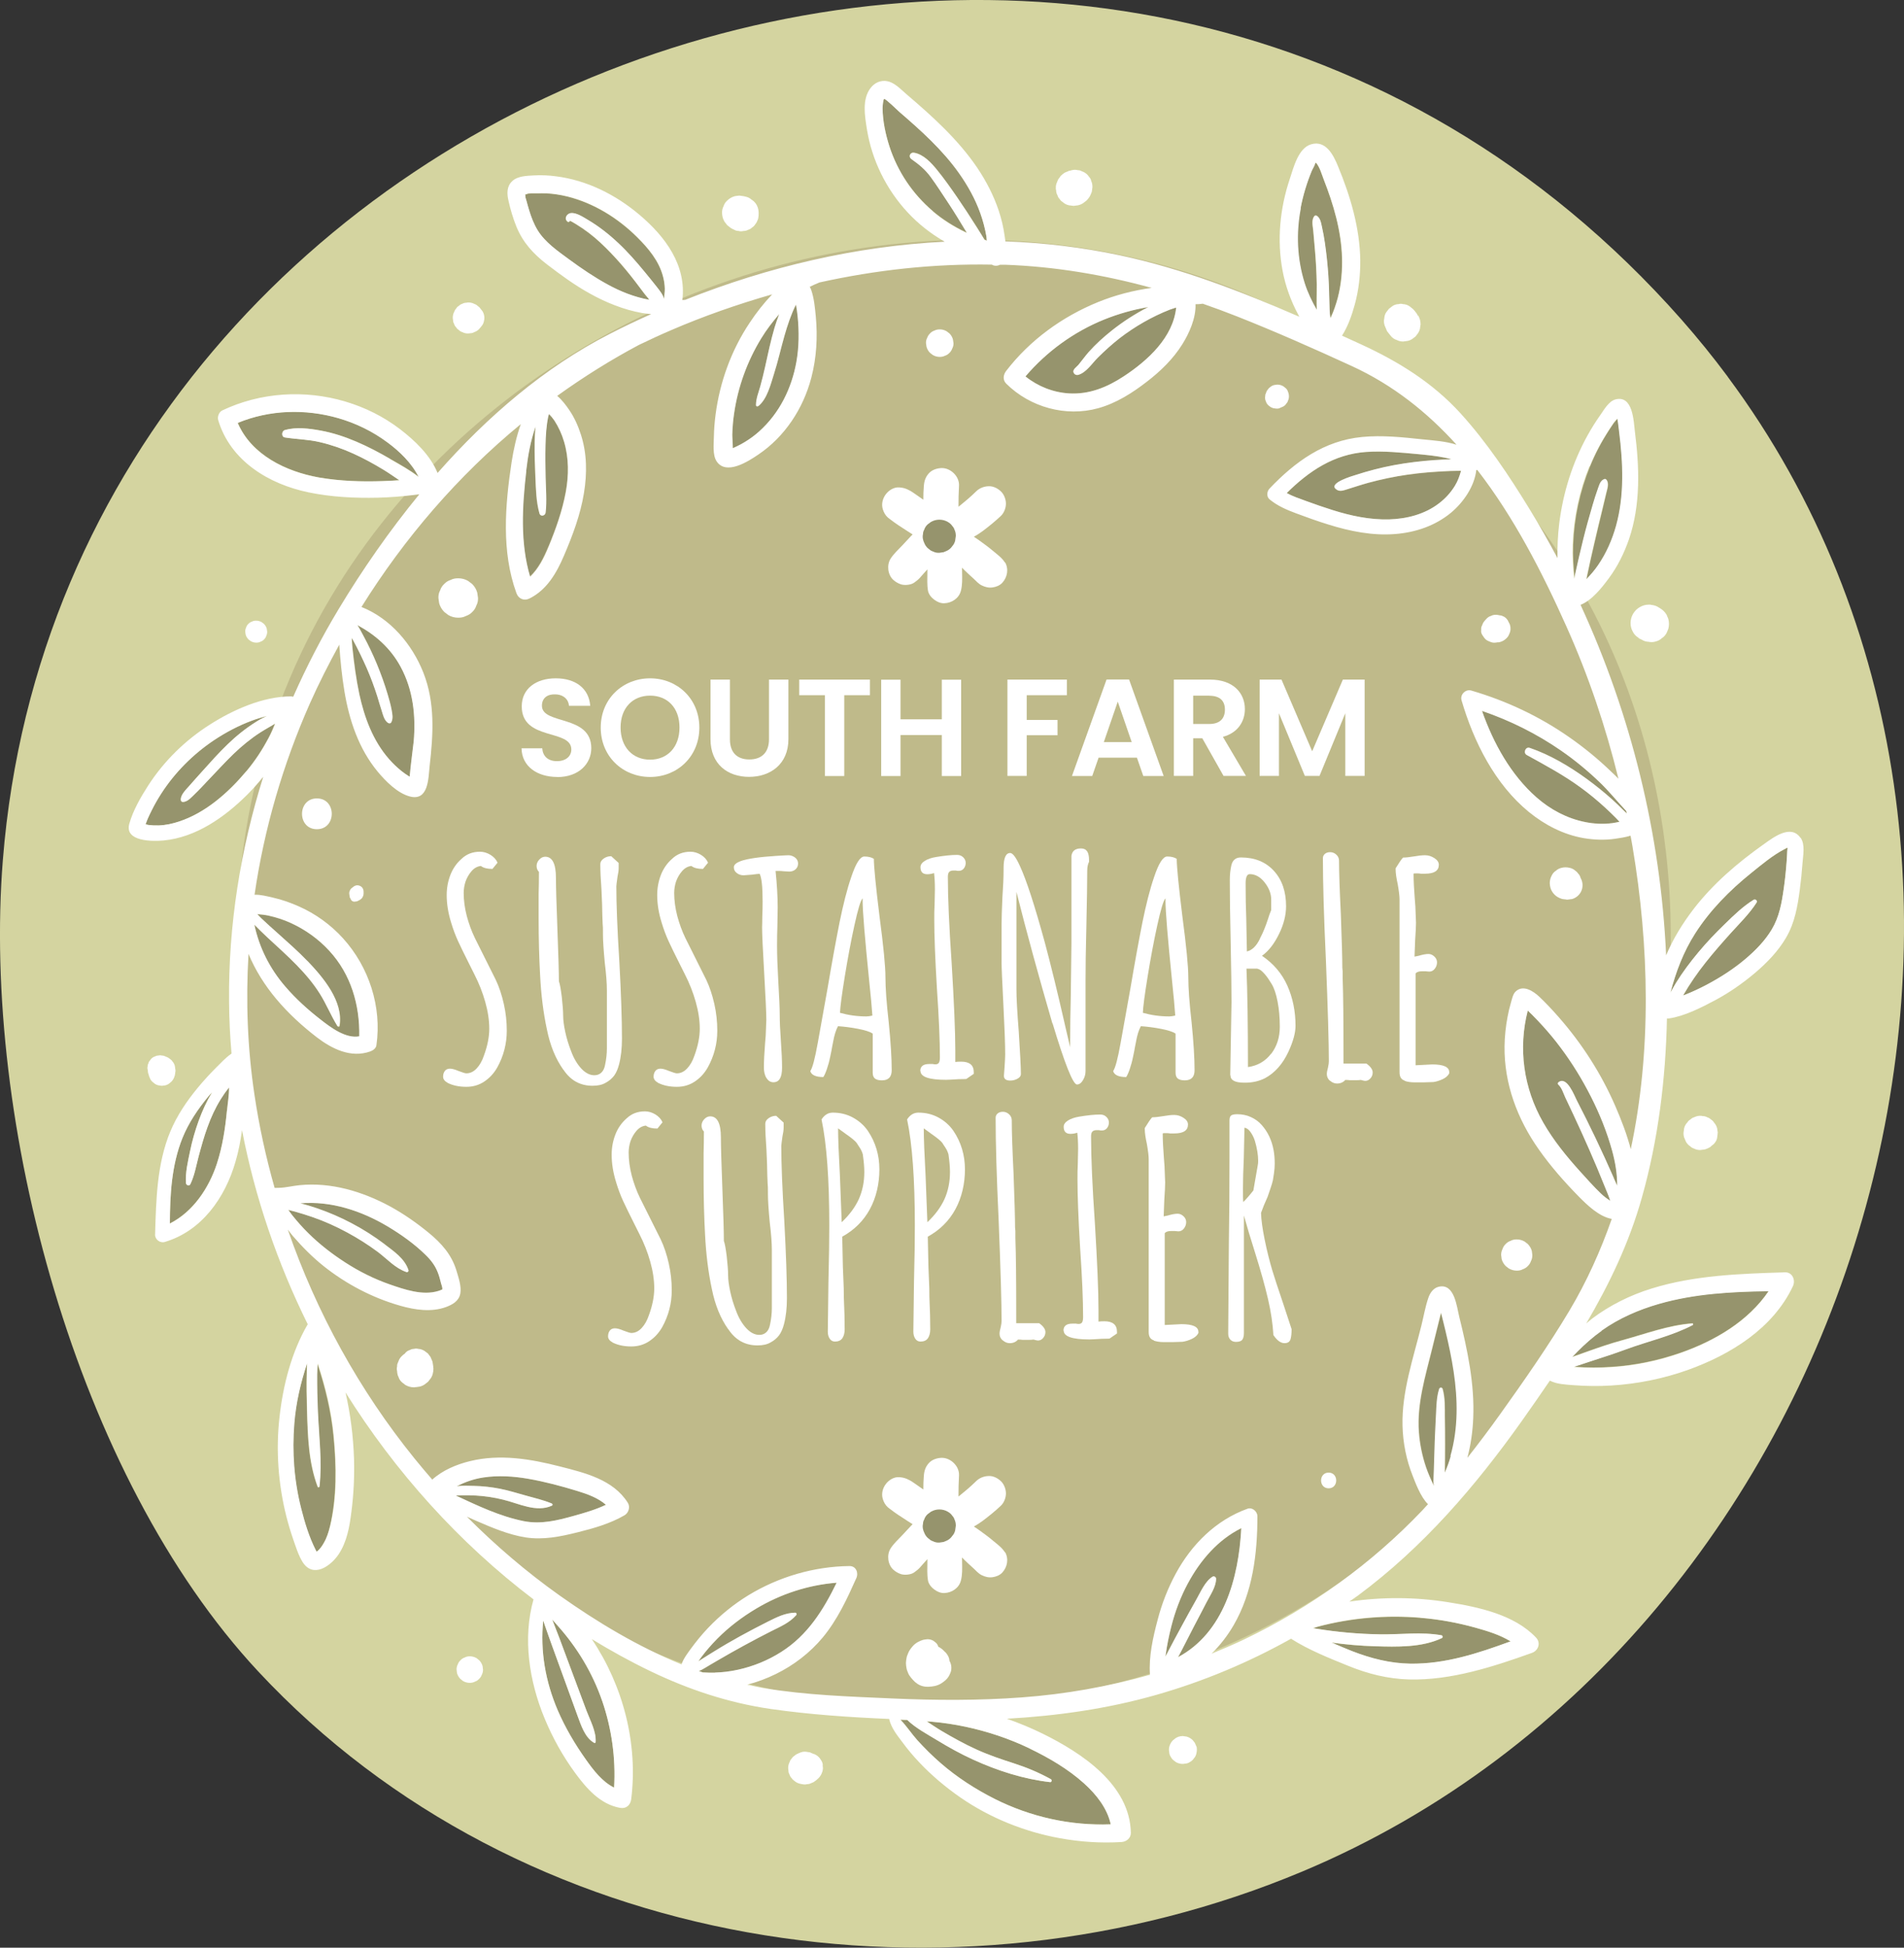
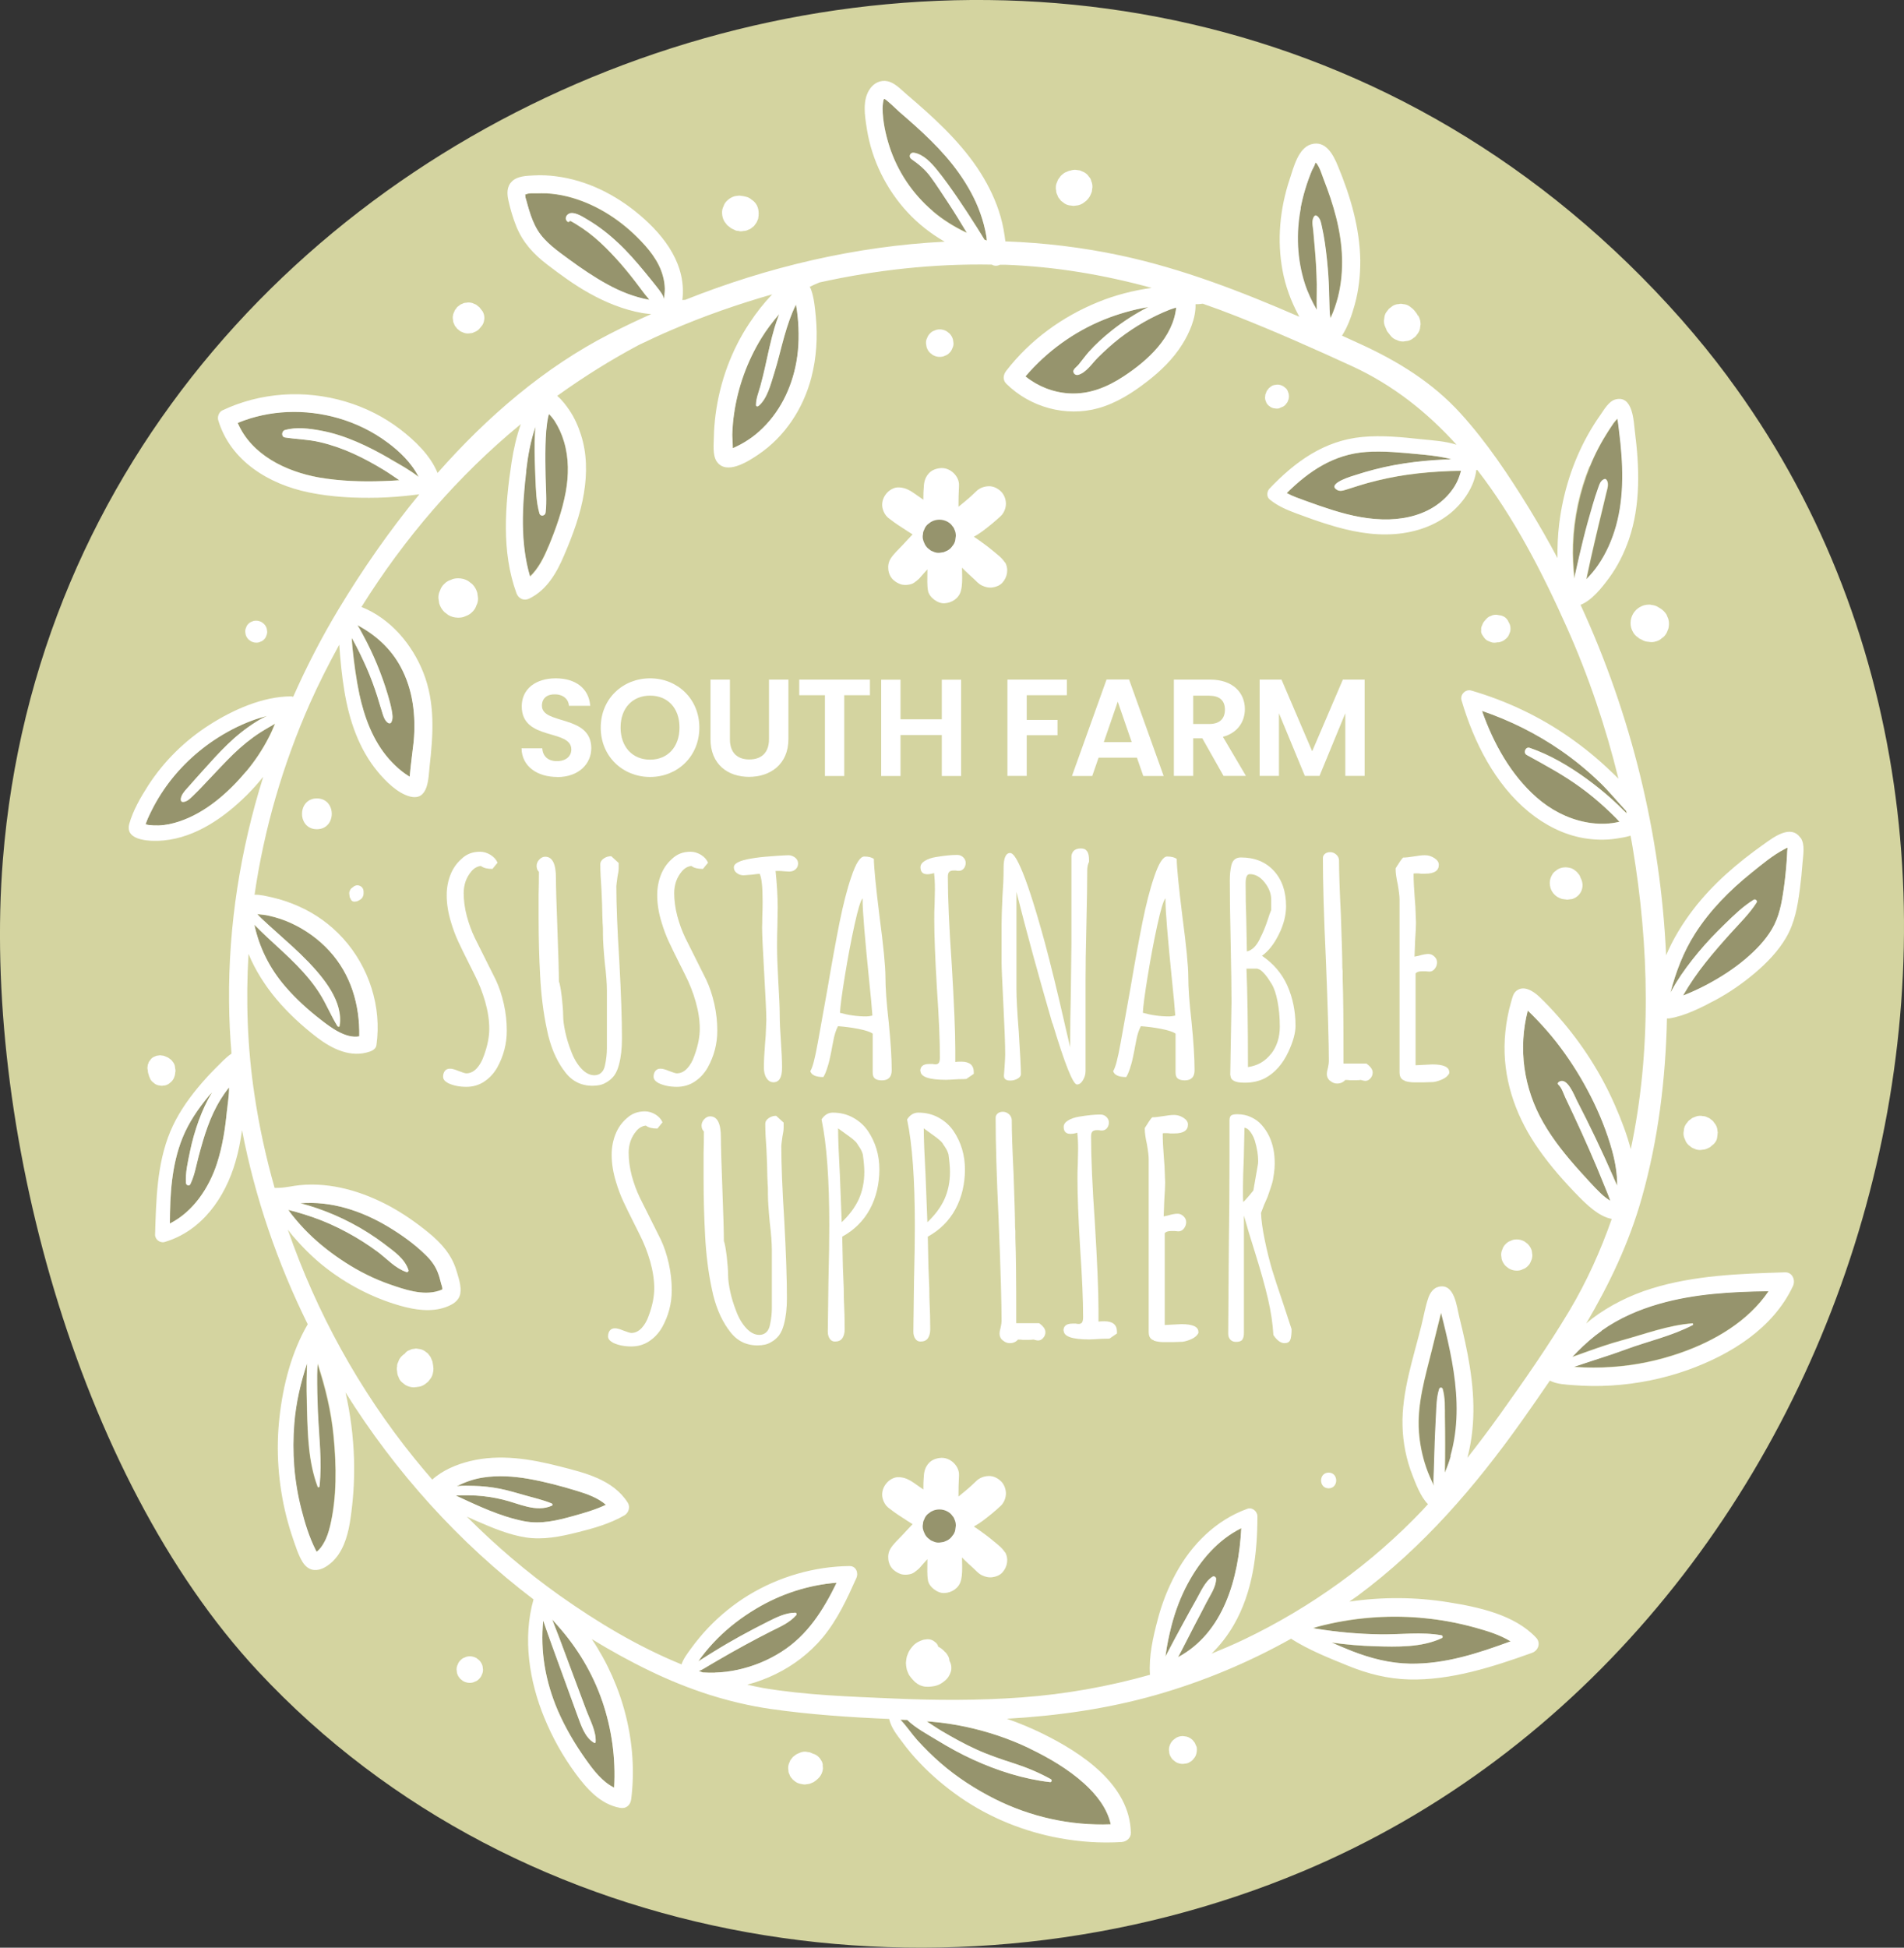
<svg xmlns="http://www.w3.org/2000/svg" id="Layer_2" data-name="Layer 2" viewBox="0 0 179.36 183.42">
  <rect x="0" y="0" width="179.36" height="183.42" fill="#333333" stroke="none" />
  <defs>
    <style> .cls-1 { fill: #d4d4a0; } .cls-2 { fill: #fff; } .cls-3 { fill: #bfba8a; } .cls-4 { fill: #96946d; } </style>
  </defs>
  <g id="OBJECTS">
    <path class="cls-1" d="M162.76,35.48c-1.36-1.83-2.81-3.62-4.35-5.37C105.52-29.8,6.24,6.19.27,80.98c-1.97,24.64,6.87,57.99,24.05,76.42,24.8,26.6,65.38,32.65,98.33,18.86,53-22.19,74.36-94.7,40.11-140.77Z" />
-     <path class="cls-3" d="M144.89,49.3c-1.03-1.38-2.12-2.73-3.28-4.04C101.78.14,27.01,27.24,22.52,83.57c-1.48,18.55,5.17,43.68,18.11,57.55,18.68,20.03,49.24,24.59,74.05,14.2,39.92-16.71,56-71.32,30.21-106.02Z" />
    <g>
      <path class="cls-2" d="M52.5,73.17c-1.89,0-3.34-.99-3.37-2.7h1.95c.05.73.53,1.21,1.38,1.21s1.36-.46,1.36-1.1c0-1.96-4.68-.78-4.67-4.07,0-1.64,1.33-2.63,3.2-2.63s3.13.95,3.25,2.59h-2c-.04-.6-.52-1.07-1.3-1.08-.71-.03-1.25.33-1.25,1.07,0,1.82,4.65.81,4.65,4,0,1.43-1.14,2.72-3.21,2.72Z" />
      <path class="cls-2" d="M61.24,73.17c-2.56,0-4.65-1.92-4.65-4.65s2.09-4.64,4.65-4.64,4.64,1.92,4.64,4.64-2.07,4.65-4.64,4.65ZM61.24,71.54c1.64,0,2.77-1.18,2.77-3.03s-1.13-3-2.77-3-2.78,1.16-2.78,3,1.13,3.03,2.78,3.03Z" />
      <path class="cls-2" d="M66.94,64h1.82v5.62c0,1.25.68,1.9,1.83,1.9s1.85-.65,1.85-1.9v-5.62h1.83v5.6c0,2.39-1.72,3.56-3.71,3.56s-3.63-1.17-3.63-3.56v-5.6Z" />
      <path class="cls-2" d="M75.29,64h6.66v1.47h-2.42v7.61h-1.82v-7.61h-2.42v-1.47Z" />
      <path class="cls-2" d="M88.72,69.22h-3.89v3.86h-1.82v-9.07h1.82v3.73h3.89v-3.73h1.82v9.07h-1.82v-3.86Z" />
      <path class="cls-2" d="M94.9,64h5.6v1.47h-3.78v2.33h2.9v1.44h-2.9v3.83h-1.82v-9.07Z" />
      <path class="cls-2" d="M107.1,71.35h-3.61l-.6,1.73h-1.91l3.26-9.09h2.12l3.26,9.09h-1.92l-.6-1.73ZM105.29,66.09l-1.31,3.8h2.63l-1.31-3.8Z" />
      <path class="cls-2" d="M113.99,64c2.18,0,3.28,1.26,3.28,2.78,0,1.1-.61,2.22-2.07,2.61l2.17,3.68h-2.11l-2-3.54h-.86v3.54h-1.82v-9.07h3.41ZM113.92,65.51h-1.52v2.67h1.52c1.01,0,1.47-.53,1.47-1.35s-.46-1.31-1.47-1.31Z" />
      <path class="cls-2" d="M118.65,64h2.07l2.89,6.75,2.89-6.75h2.05v9.07h-1.82v-5.9l-2.43,5.9h-1.38l-2.44-5.9v5.9h-1.82v-9.07Z" />
    </g>
    <g>
      <path class="cls-2" d="M42.19,101.99c-.3-.17-.45-.36-.45-.59s.06-.41.17-.55c.11-.14.27-.21.48-.21.19,0,.46.07.81.22.39.15.63.22.73.22.35,0,.68-.15.97-.46.29-.31.52-.71.69-1.22.34-.93.5-1.77.5-2.52,0-.8-.13-1.65-.38-2.53-.25-.89-.59-1.75-1.02-2.59l-.45-.9c-.47-.93-.83-1.67-1.08-2.21-.25-.54-.47-1.13-.66-1.76-.28-.9-.42-1.76-.42-2.6,0-.67.12-1.31.35-1.9s.58-1.1,1.05-1.51c.47-.45,1.04-.67,1.74-.67.34,0,.66.1.98.29.32.2.54.44.67.74l-.48.59c-.49,0-.85-.09-1.09-.28-.34.04-.63.2-.88.49-.25.29-.44.62-.57.99-.11.35-.17.71-.17,1.06,0,.71.1,1.43.29,2.17.2.74.45,1.43.77,2.09l1.96,3.92c.32.67.57,1.43.76,2.27.19.84.28,1.68.28,2.52,0,1.23-.3,2.39-.9,3.47-.32.56-.73,1-1.23,1.33s-1.06.49-1.68.49c-.67,0-1.25-.12-1.74-.36Z" />
      <path class="cls-2" d="M53.06,100.73c-.73-1.03-1.24-2.29-1.54-3.78-.34-1.59-.55-3.29-.64-5.1-.09-1.64-.14-3.43-.14-5.35v-2.32c.02-.65.03-1.34.03-2.07-.15-.15-.22-.34-.22-.56s.08-.42.25-.6c.17-.18.35-.27.56-.27.67,0,1.01.66,1.01,1.99,0,.86.05,2.48.14,4.87.09,2.39.14,4.01.14,4.87.09.24.18.73.27,1.46.08.73.13,1.33.13,1.79,0,.41.07.92.2,1.53.13.61.32,1.22.56,1.83.24.65.56,1.19.95,1.61.39.42.8.63,1.23.63.26,0,.48-.08.66-.25.18-.17.29-.41.35-.73.11-.52.17-1.04.17-1.54v-5.46c0-.69-.07-1.57-.2-2.63-.11-1.18-.17-2.06-.17-2.66v-.2c0-.3,0-.57-.03-.81l-.03-.81c0-.52-.03-1.32-.08-2.38-.07-.95-.11-1.75-.11-2.41,0-.21.11-.38.32-.53.21-.15.45-.22.71-.22l.7.64v.48c0,.22-.04.5-.11.81-.07.52-.11.82-.11.9,0,1.7.09,4.04.28,7.03.17,3.14.25,5.57.25,7.31,0,.93-.09,1.75-.28,2.46-.11.43-.27.78-.46,1.04-.2.26-.46.49-.8.67-.32.19-.73.28-1.23.28-1.16,0-2.07-.5-2.74-1.51Z" />
      <path class="cls-2" d="M62.02,101.99c-.3-.17-.45-.36-.45-.59s.06-.41.17-.55c.11-.14.27-.21.48-.21.19,0,.46.07.81.22.39.15.63.22.73.22.35,0,.68-.15.97-.46.29-.31.52-.71.69-1.22.34-.93.5-1.77.5-2.52,0-.8-.13-1.65-.38-2.53-.25-.89-.59-1.75-1.02-2.59l-.45-.9c-.47-.93-.83-1.67-1.08-2.21-.25-.54-.47-1.13-.66-1.76-.28-.9-.42-1.76-.42-2.6,0-.67.12-1.31.35-1.9s.58-1.1,1.05-1.51c.47-.45,1.04-.67,1.74-.67.34,0,.66.1.98.29.32.2.54.44.67.74l-.48.59c-.49,0-.85-.09-1.09-.28-.34.04-.63.2-.88.49-.25.29-.44.62-.57.99-.11.35-.17.71-.17,1.06,0,.71.1,1.43.29,2.17.2.74.45,1.43.77,2.09l1.96,3.92c.32.67.57,1.43.76,2.27.19.84.28,1.68.28,2.52,0,1.23-.3,2.39-.9,3.47-.32.56-.73,1-1.23,1.33s-1.06.49-1.68.49c-.67,0-1.25-.12-1.74-.36Z" />
      <path class="cls-2" d="M72.2,101.53c-.16-.27-.24-.6-.24-.99,0-.62.04-1.37.11-2.27l.06-.73.06-1.48c0-.65-.07-2.11-.2-4.37-.13-2.26-.2-3.71-.2-4.37,0-.06,0-.16.01-.32,0-.16.01-.41.01-.74.02-.37.03-.83.03-1.37,0-1.36-.09-2.23-.28-2.6-.11,0-.35.03-.73.08l-.78.06c-.24,0-.46-.07-.64-.21-.19-.14-.28-.32-.28-.55s.22-.42.67-.59c.65-.22,1.76-.38,3.33-.48.63-.04,1.02-.06,1.15-.06.22,0,.43.08.62.22.19.15.28.34.28.56s-.08.41-.24.55c-.16.14-.36.21-.6.21l-.5-.03c-.15-.02-.32-.03-.5-.03h-.28c.13,1.27.2,2.42.2,3.44l-.03,1.79c-.02.54-.03,1.15-.03,1.82,0,.9.04,1.97.11,3.22.09,1.55.14,2.62.14,3.22,0,.71.04,1.55.11,2.52.07.99.11,1.83.11,2.52,0,.92-.27,1.37-.81,1.37-.28,0-.5-.14-.66-.41Z" />
      <path class="cls-2" d="M82.42,101.57c-.14-.11-.21-.3-.21-.56v-3.67c-.24-.17-.7-.32-1.37-.45s-1.31-.21-1.9-.25c-.21.39-.35.87-.45,1.43l-.11.56c-.02.13-.07.42-.17.87-.09.45-.2.84-.31,1.16-.11.33-.22.58-.34.77-.71,0-1.12-.19-1.23-.56.21-.3.44-1.18.7-2.63l.92-5.12c.41-2.43.79-4.5,1.13-6.22.35-1.72.71-3.15,1.11-4.31.43-1.29.84-1.93,1.23-1.93s.69.08.9.22c0,.75.18,2.55.53,5.4.37,2.8.56,4.71.56,5.74s.1,2.41.31,4.26c.19,1.89.28,3.39.28,4.51,0,.63-.31.95-.92.95-.3,0-.52-.06-.66-.17ZM82.18,95.63c-.06-.82-.15-1.84-.28-3.05-.43-4.22-.64-6.8-.64-7.76v-.22c-.19.19-.44,1.03-.77,2.53-.33,1.5-.63,3.11-.91,4.83-.28,1.72-.43,2.86-.45,3.42.78.22,1.61.34,2.49.34.15,0,.34-.03.56-.08Z" />
      <path class="cls-2" d="M86.69,100.87c0-.45.28-.67.84-.67h.34c.07.02.16.03.25.03.15,0,.26-.05.32-.14.06-.09.1-.26.1-.5,0-1.59-.09-3.75-.28-6.5-.17-2.86-.25-5.01-.25-6.47,0-.52,0-1,.03-1.43l.03-1.43c0-.62-.03-1.13-.08-1.54-.21.07-.42.11-.64.11-.43,0-.64-.22-.64-.67,0-.22.14-.42.41-.59s.62-.29,1.05-.36c.78-.13,1.45-.2,1.99-.2.22,0,.42.07.57.22.16.15.24.33.24.53s-.06.38-.18.53c-.12.15-.28.22-.46.22-.11,0-.21,0-.28-.03h-.22c-.19,0-.32.04-.41.13s-.13.24-.13.46c0,1.98.12,4.7.36,8.18.22,3.64.34,6.37.34,8.2v1.06c.13-.02.32-.03.56-.03.78,0,1.18.33,1.18.98v.17l-.7.48s-.08,0-.17.01c-.09,0-.28.01-.56.01-.63.04-1.03.06-1.18.06-1.61,0-2.41-.28-2.41-.84Z" />
      <path class="cls-2" d="M99.14,96.39c-1.31-4.5-2.44-8.63-3.39-12.4v9.18c0,.78.07,2.12.22,4,.13,2.05.2,3.38.2,3.98,0,.17-.1.31-.31.43-.21.12-.44.18-.7.18-.39,0-.59-.15-.59-.45l.06-.81c.04-.6.06-.99.06-1.18,0-.99-.06-2.56-.17-4.7-.11-2.18-.17-3.51-.17-3.98v-3.58c0-.58.03-1.44.08-2.58.07-.99.11-1.85.11-2.58v-.17c0-.93.21-1.4.62-1.4.24,0,.55.41.92,1.23.62,1.34,1.4,3.75,2.35,7.22.54,2.02,1.18,4.61,1.9,7.78-.02-.07.13.57.45,1.93l.03.14c0-1.81.02-3.43.06-4.87l.06-4.87v-8.29c.07-.47.37-.7.9-.7s.76.36.76,1.09v.17c-.11.22-.17.49-.17.81,0,1.14-.03,2.86-.08,5.15-.06,2.31-.08,4.05-.08,5.21v8.54c0,.3-.08.58-.24.85s-.35.41-.57.41c-.37,0-1.14-1.92-2.3-5.77Z" />
      <path class="cls-2" d="M110.95,101.57c-.14-.11-.21-.3-.21-.56v-3.67c-.24-.17-.7-.32-1.37-.45s-1.31-.21-1.9-.25c-.21.39-.35.87-.45,1.43l-.11.56c-.02.13-.07.42-.17.87-.09.45-.2.84-.31,1.16-.11.33-.22.58-.34.77-.71,0-1.12-.19-1.23-.56.21-.3.44-1.18.7-2.63l.92-5.12c.41-2.43.79-4.5,1.13-6.22.35-1.72.71-3.15,1.11-4.31.43-1.29.84-1.93,1.23-1.93s.69.08.9.22c0,.75.18,2.55.53,5.4.37,2.8.56,4.71.56,5.74s.1,2.41.31,4.26c.19,1.89.28,3.39.28,4.51,0,.63-.31.95-.92.95-.3,0-.52-.06-.66-.17ZM110.71,95.63c-.06-.82-.15-1.84-.28-3.05-.43-4.22-.64-6.8-.64-7.76v-.22c-.19.19-.44,1.03-.77,2.53-.33,1.5-.63,3.11-.91,4.83-.28,1.72-.43,2.86-.45,3.42.78.22,1.61.34,2.49.34.15,0,.34-.03.56-.08Z" />
      <path class="cls-2" d="M115.89,101.26l.06-3.44.06-3.44c0-1.25-.03-3.14-.08-5.68-.06-2.52-.08-4.41-.08-5.68v-.17c0-.48.05-.93.14-1.34.11-.5.41-.76.9-.76,1.31,0,2.34.42,3.11,1.26.77.84,1.15,1.95,1.15,3.33,0,.84-.22,1.72-.67,2.63-.45.92-.98,1.6-1.6,2.04,1.08.73,1.88,1.67,2.39,2.81.51,1.15.77,2.41.77,3.79,0,.65-.22,1.47-.67,2.44-.54,1.16-1.28,1.99-2.21,2.49-.56.28-1.18.42-1.85.42h-.11c-.86,0-1.29-.23-1.29-.7ZM118.69,88.38c.28-.52.54-1.16.78-1.9.06-.21.15-.47.28-.78v-.98c0-.56-.21-1.1-.62-1.62-.41-.52-.88-.78-1.4-.78-.26,0-.39.29-.39.87,0,1.23.02,2.33.06,3.3l.06,3.11c.49-.11.9-.51,1.23-1.2ZM119.75,99.24c.54-.71.81-1.56.81-2.55,0-.86-.07-1.65-.21-2.37-.14-.72-.32-1.26-.55-1.64-.21-.35-.41-.65-.62-.9-.21-.24-.38-.4-.53-.48l-.22-.08h-1.01c.09,2.15.14,5.24.14,9.27.91-.13,1.64-.55,2.18-1.26Z" />
      <path class="cls-2" d="M125.28,101.78c-.2-.18-.29-.39-.29-.63,0-.17.04-.37.11-.62.06-.26.08-.46.08-.59,0-1.66-.09-4.85-.28-9.58-.19-4.03-.28-7.21-.28-9.55,0-.17.07-.3.2-.41.13-.1.29-.15.48-.15.22,0,.42.08.59.24.17.16.25.35.25.57,0,1.12.06,2.8.17,5.04.09,2.48.14,4.16.14,5.04l.03.34v.67c.06,1.62.08,4.05.08,7.28v.73h2.16c.39.28.59.56.59.84,0,.21-.07.39-.21.55-.14.16-.3.24-.49.24-.06,0-.16-.02-.31-.06l-.11-.03c-.11.02-.29.03-.53.03h-.48c-.13-.02-.28-.03-.45-.03-.19.22-.45.34-.78.34-.24,0-.46-.09-.66-.27Z" />
      <path class="cls-2" d="M132.32,101.76c-.32-.09-.48-.35-.48-.78v-16.27c0-.32-.06-.79-.17-1.43-.13-.58-.2-1.05-.2-1.43v-.08c.32-.52.55-.86.7-1.01.26,0,.61-.04,1.04-.11.39-.07.74-.11,1.04-.11s.59.09.87.27c.28.18.42.39.42.63,0,.56-.43.84-1.29.84h-.39c-.11-.02-.24-.03-.39-.03-.17,0-.27,0-.31.03,0,.63.04,1.4.11,2.3l.06.78.06,1.54c0,.35-.03.9-.08,1.62l-.06,1.57.39-.08c.37-.11.68-.17.92-.17.21,0,.39.08.56.24.17.16.25.34.25.55,0,.22-.07.42-.21.6-.14.18-.31.27-.52.27l-.34-.03h-.36c-.28,0-.48.07-.59.2v8.65l1.57-.08c1.06,0,1.6.24,1.6.73v.11c-.11.22-.32.41-.62.55-.3.14-.59.23-.87.27l-.92.03h-.87c-.35,0-.66-.05-.92-.14Z" />
    </g>
    <g>
      <path class="cls-2" d="M57.73,126.44c-.3-.17-.45-.36-.45-.59s.06-.41.17-.55c.11-.14.27-.21.48-.21.19,0,.46.07.81.22.39.15.63.22.73.22.35,0,.68-.15.97-.46.29-.31.52-.71.69-1.22.34-.93.5-1.77.5-2.52,0-.8-.13-1.65-.38-2.53-.25-.89-.59-1.75-1.02-2.59l-.45-.9c-.47-.93-.83-1.67-1.08-2.21-.25-.54-.47-1.13-.66-1.76-.28-.9-.42-1.76-.42-2.6,0-.67.12-1.31.35-1.9s.58-1.1,1.05-1.51c.47-.45,1.04-.67,1.74-.67.34,0,.66.1.98.29.32.2.54.44.67.74l-.48.59c-.49,0-.85-.09-1.09-.28-.34.04-.63.2-.88.49-.25.29-.44.62-.57.99-.11.35-.17.71-.17,1.06,0,.71.1,1.43.29,2.17.2.74.45,1.43.77,2.09l1.96,3.92c.32.67.57,1.43.76,2.27.19.84.28,1.68.28,2.52,0,1.23-.3,2.39-.9,3.47-.32.56-.73,1-1.23,1.33s-1.06.49-1.68.49c-.67,0-1.25-.12-1.74-.36Z" />
      <path class="cls-2" d="M68.6,125.18c-.73-1.03-1.24-2.29-1.54-3.78-.34-1.59-.55-3.29-.64-5.1-.09-1.64-.14-3.43-.14-5.35v-2.32c.02-.65.03-1.34.03-2.07-.15-.15-.22-.34-.22-.56s.08-.42.25-.6c.17-.18.35-.27.56-.27.67,0,1.01.66,1.01,1.99,0,.86.05,2.48.14,4.87.09,2.39.14,4.01.14,4.87.09.24.18.73.27,1.46.08.73.13,1.33.13,1.79,0,.41.07.92.2,1.53.13.61.32,1.22.56,1.83.24.65.56,1.19.95,1.61.39.42.8.63,1.23.63.26,0,.48-.08.66-.25.18-.17.29-.41.35-.73.11-.52.17-1.04.17-1.54v-5.46c0-.69-.07-1.57-.2-2.63-.11-1.18-.17-2.06-.17-2.66v-.2c0-.3,0-.57-.03-.81l-.03-.81c0-.52-.03-1.32-.08-2.38-.07-.95-.11-1.75-.11-2.41,0-.21.11-.38.32-.53.21-.15.45-.22.71-.22l.7.64v.48c0,.22-.04.5-.11.81-.07.52-.11.82-.11.9,0,1.7.09,4.04.28,7.03.17,3.14.25,5.57.25,7.31,0,.93-.09,1.75-.28,2.46-.11.43-.27.78-.46,1.04-.2.26-.46.49-.8.67-.32.19-.73.28-1.23.28-1.16,0-2.07-.5-2.74-1.51Z" />
      <path class="cls-2" d="M78.16,126.07c-.12-.18-.18-.4-.18-.66l.06-4.7c.06-2.28.08-4.04.08-5.29,0-4.35-.24-7.68-.73-10,.28-.43.63-.64,1.06-.64.69,0,1.32.15,1.89.46.57.31,1.04.72,1.41,1.25.73,1.08,1.09,2.3,1.09,3.64s-.3,2.65-.9,3.75c-.6,1.1-1.47,1.96-2.6,2.58l.06,2.83.06,1.48c.02.32.03.77.03,1.37.06,1.25.08,2.27.08,3.05,0,.35-.08.63-.22.84-.15.21-.38.31-.7.31-.21,0-.37-.09-.49-.27ZM80.9,112.93c.34-.76.52-1.61.52-2.56v-.03c0-.43-.05-.97-.14-1.62-.06-.22-.16-.45-.31-.67-.15-.22-.23-.35-.25-.39-.13-.19-.48-.48-1.04-.87l-.73-.53c0,.95.06,2.43.17,4.42l.17,4.42c.73-.69,1.26-1.41,1.61-2.17Z" />
      <path class="cls-2" d="M86.22,126.07c-.12-.18-.18-.4-.18-.66l.06-4.7c.06-2.28.08-4.04.08-5.29,0-4.35-.24-7.68-.73-10,.28-.43.63-.64,1.06-.64.69,0,1.32.15,1.89.46.57.31,1.04.72,1.41,1.25.73,1.08,1.09,2.3,1.09,3.64s-.3,2.65-.9,3.75c-.6,1.1-1.47,1.96-2.6,2.58l.06,2.83.06,1.48c.02.32.03.77.03,1.37.06,1.25.08,2.27.08,3.05,0,.35-.08.63-.22.84-.15.21-.38.31-.7.31-.21,0-.37-.09-.49-.27ZM88.97,112.93c.34-.76.52-1.61.52-2.56v-.03c0-.43-.05-.97-.14-1.62-.06-.22-.16-.45-.31-.67-.15-.22-.23-.35-.25-.39-.13-.19-.48-.48-1.04-.87l-.73-.53c0,.95.06,2.43.17,4.42l.17,4.42c.73-.69,1.26-1.41,1.61-2.17Z" />
      <path class="cls-2" d="M94.45,126.23c-.2-.18-.29-.39-.29-.63,0-.17.04-.37.11-.62.06-.26.08-.46.08-.59,0-1.66-.09-4.85-.28-9.58-.19-4.03-.28-7.21-.28-9.55,0-.17.07-.3.2-.41.13-.1.29-.15.48-.15.22,0,.42.08.59.24.17.16.25.35.25.57,0,1.12.06,2.8.17,5.04.09,2.48.14,4.16.14,5.04l.03.34v.67c.06,1.62.08,4.05.08,7.28v.73h2.16c.39.28.59.56.59.84,0,.21-.07.39-.21.55-.14.16-.3.24-.49.24-.06,0-.16-.02-.31-.06l-.11-.03c-.11.02-.29.03-.53.03h-.48c-.13-.02-.28-.03-.45-.03-.19.22-.45.34-.78.34-.24,0-.46-.09-.66-.27Z" />
      <path class="cls-2" d="M100.18,125.32c0-.45.28-.67.84-.67h.34c.07.02.16.03.25.03.15,0,.26-.05.32-.14.06-.09.1-.26.1-.5,0-1.59-.09-3.75-.28-6.5-.17-2.86-.25-5.01-.25-6.47,0-.52,0-1,.03-1.43l.03-1.43c0-.62-.03-1.13-.08-1.54-.21.07-.42.11-.64.11-.43,0-.64-.22-.64-.67,0-.22.14-.42.41-.59s.62-.29,1.05-.36c.78-.13,1.45-.2,1.99-.2.22,0,.42.07.57.22.16.15.24.33.24.53s-.06.38-.18.53c-.12.15-.28.22-.46.22-.11,0-.21,0-.28-.03h-.22c-.19,0-.32.04-.41.13s-.13.24-.13.46c0,1.98.12,4.7.36,8.18.22,3.64.34,6.37.34,8.2v1.06c.13-.02.32-.03.56-.03.78,0,1.18.33,1.18.98v.17l-.7.48s-.08,0-.17.01c-.09,0-.28.01-.56.01-.63.04-1.03.06-1.18.06-1.61,0-2.41-.28-2.41-.84Z" />
      <path class="cls-2" d="M108.69,126.22c-.32-.09-.48-.35-.48-.78v-16.27c0-.32-.06-.79-.17-1.43-.13-.58-.2-1.05-.2-1.43v-.08c.32-.52.55-.86.7-1.01.26,0,.61-.04,1.04-.11.39-.07.74-.11,1.04-.11s.59.09.87.27c.28.18.42.39.42.63,0,.56-.43.84-1.29.84h-.39c-.11-.02-.24-.03-.39-.03-.17,0-.27,0-.31.03,0,.63.04,1.4.11,2.3l.06.78.06,1.54c0,.35-.03.9-.08,1.62l-.06,1.57.39-.08c.37-.11.68-.17.92-.17.21,0,.39.08.56.24.17.16.25.34.25.55,0,.22-.07.42-.21.6-.14.18-.31.27-.52.27l-.34-.03h-.36c-.28,0-.48.07-.59.2v8.65l1.57-.08c1.06,0,1.6.24,1.6.73v.11c-.11.22-.32.41-.62.55-.3.14-.59.23-.87.27l-.92.03h-.87c-.35,0-.66-.05-.92-.14Z" />
      <path class="cls-2" d="M119.95,125.72v-.08c-.06-.99-.22-2.09-.5-3.3-.28-1.21-.69-2.68-1.23-4.4-.41-1.29-.76-2.45-1.04-3.47v11.03c0,.3-.05.52-.15.66s-.3.21-.6.21c-.22,0-.4-.07-.53-.21-.13-.14-.2-.32-.2-.55v-.22l.06-8.23c.04-2.43.06-5.16.06-8.2v-3.44c0-.22.05-.38.14-.46s.29-.13.59-.13c.47,0,.9.09,1.29.27.39.18.73.42,1.01.74.58.65.95,1.44,1.12,2.35.07.37.11.8.11,1.29,0,.28-.02.59-.07.92-.05.34-.08.55-.1.64-.04.19-.12.47-.25.84-.13.37-.21.62-.25.73l-.34.78-.28.73c.02.67.14,1.52.35,2.55.21,1.03.45,1.98.71,2.86.19.62.52,1.64,1.01,3.08l.81,2.46v.06c0,.32-.03.59-.08.81-.06.3-.25.45-.59.45-.35,0-.7-.25-1.04-.76ZM118.07,112.11l.42-2.41c.02-.09.03-.22.03-.39,0-.54-.1-1.17-.31-1.88-.11-.34-.26-.62-.43-.85s-.36-.36-.55-.38l-.06,2.8c-.06,1.25-.08,2.22-.08,2.91,0,.65,0,1.08.03,1.29.26-.26.58-.62.95-1.09Z" />
    </g>
    <g>
      <path class="cls-4" d="M72.09,34.51c.26-1.22.53-2.45.88-3.65.13-.43.28-.86.44-1.28-.61.72-1.19,1.47-1.69,2.28-1.32,2.16-2.2,4.59-2.56,7.09-.1.66-.15,1.32-.17,1.98,0,.12.04.81.05,1.27,0,0,.01,0,.02,0,.12-.05.23-.1.34-.16.27-.13.53-.27.78-.42.48-.29.92-.62,1.34-.99,1.91-1.71,3.06-4.05,3.51-6.55.25-1.4.26-2.84.12-4.26-.04-.38-.09-.76-.16-1.14-.47.94-.8,1.95-1.09,2.96-.34,1.19-.61,2.39-.98,3.57-.31.97-.64,2.37-1.47,3.03-.09.07-.22.03-.22-.09,0-.6.25-1.2.41-1.78.17-.62.33-1.23.46-1.86Z" />
      <path class="cls-4" d="M31.79,96.64c-.61-.99-1.04-2.07-1.66-3.05-.61-.97-1.36-1.85-2.16-2.67-.89-.92-1.86-1.77-2.79-2.64-.41-.38-.81-.78-1.21-1.18.46,2.14,1.43,4.11,2.93,5.84.99,1.15,2.12,2.17,3.32,3.1.91.71,2.35,1.81,3.63,1.57.05-2.95-.79-5.84-2.82-8.05-1.02-1.11-2.25-2-3.62-2.62-.68-.31-1.4-.54-2.12-.7-.31-.07-.68-.1-1.04-.14.13.14.25.28.37.39.48.45.97.89,1.46,1.33.99.89,2,1.77,2.92,2.73,1.48,1.54,3.38,3.8,3.01,6.09-.02.1-.16.1-.2.03Z" />
      <path class="cls-4" d="M53.77,20.08c.51-.06,1.14.37,1.57.62,1.04.61,2.01,1.38,2.89,2.2.9.84,1.71,1.78,2.49,2.72.39.47.76.94,1.14,1.41.3.37.58.72.7,1.16,0-.33.07-.68.06-1.01-.01-.39-.07-.77-.17-1.14-.38-1.46-1.39-2.66-2.44-3.7-1.82-1.8-4.09-3.21-6.59-3.83-.64-.16-1.28-.26-1.93-.29-.31-.02-.62-.02-.94,0-.24,0-.72-.03-.94.07-.24.12-.14-.15-.13.21,0,.12.09.33.11.44.08.3.16.59.25.88.2.66.44,1.29.8,1.88.71,1.16,1.9,1.96,2.97,2.75,1.15.85,2.35,1.66,3.61,2.35,1.24.68,2.55,1.2,3.94,1.45-.14-.21-.35-.42-.46-.58-.29-.39-.58-.77-.87-1.15-.57-.74-1.16-1.46-1.79-2.15-.63-.7-1.3-1.37-2.02-1.98-.37-.31-.76-.61-1.16-.88-.1-.07-1.17-.78-1.19-.69-.03.11-.16.13-.23.06-.34-.28-.04-.74.33-.78Z" />
      <path class="cls-4" d="M51.65,51.48c.69-1.66,1.31-3.38,1.63-5.15.29-1.58.3-3.2-.16-4.75-.21-.71-.51-1.37-.91-1.99-.15-.22-.32-.43-.51-.62-.02.1-.06.19-.08.28-.18.88-.23,1.78-.25,2.68-.02,1-.01,2,.01,3,.03,1.11.13,2.22,0,3.32-.04.32-.49.42-.58.08-.31-1.1-.33-2.26-.38-3.4-.05-1.09-.08-2.19-.07-3.28,0-.49.03-.99.08-1.48-.47,1.34-.72,2.76-.88,4.16-.38,3.3-.59,6.74.36,9.95.8-.76,1.31-1.8,1.73-2.81Z" />
      <path class="cls-4" d="M103.42,33.67c-.54.53-1.1,1.43-1.87,1.63-.14.04-.31-.02-.38-.16,0,0-.01-.02-.02-.03-.17-.3.28-.56.43-.75.33-.39.63-.82.97-1.21.66-.74,1.4-1.41,2.18-2.03,1.08-.85,2.22-1.59,3.44-2.21-1.43.24-2.83.64-4.17,1.18-2.86,1.16-5.4,3.01-7.4,5.35,1.16.94,2.6,1.51,4.11,1.6,1.9.11,3.59-.58,5.15-1.61,2.28-1.49,4.66-3.68,4.94-6.49-.26.09-.5.16-.63.21-1.67.66-3.26,1.57-4.69,2.67-.73.56-1.41,1.19-2.07,1.84Z" />
      <path class="cls-4" d="M33.85,65.34c.48,2.22,1.29,4.43,2.81,6.15.36.4.74.78,1.17,1.12.21.17.43.32.65.46.03.02.08.04.12.07.07-1,.35-3.07.38-3.33.2-2.41-.07-4.85-1.23-7.01-.95-1.76-2.36-3-4.07-3.93.21.33.38.68.55.98.47.86.89,1.75,1.27,2.66.39.95.74,1.91,1.03,2.89.14.48.28.96.37,1.45.07.39.16.81-.03,1.17-.07.14-.24.12-.34.04-.33-.26-.44-.75-.57-1.14-.14-.45-.26-.9-.41-1.34-.29-.9-.62-1.8-1-2.67-.39-.88-.8-1.76-1.27-2.6-.04-.08-.09-.15-.13-.23.02.33.04.66.07.99.16,1.43.34,2.87.64,4.28Z" />
      <path class="cls-4" d="M25.9,68.16c-.46.27-.92.53-1.37.81-.92.59-1.77,1.29-2.56,2.05-.83.81-1.61,1.67-2.41,2.5-.41.42-.8.86-1.22,1.26-.3.29-.68.76-1.13.75-.11,0-.18-.08-.19-.19-.04-.48.51-.99.81-1.34.4-.47.82-.92,1.23-1.38.77-.86,1.54-1.72,2.37-2.52.81-.78,1.69-1.49,2.64-2.09.34-.22.7-.41,1.06-.58-.49.13-.97.27-1.44.45-1.26.47-2.45,1.1-3.57,1.85-1.96,1.31-3.67,3.03-4.95,5.02-.33.51-.63,1.03-.9,1.58-.13.26-.25.52-.37.78-.07.15-.12.35-.2.52.1.02.2.05.29.07.32.04.64.05.95.04.65-.02,1.28-.16,1.89-.36,2.52-.82,4.67-2.74,6.35-4.73.81-.96,1.51-2.02,2.09-3.14.23-.44.42-.89.61-1.34Z" />
      <path class="cls-4" d="M91.08,21.91c-.57-.94-1.14-1.89-1.75-2.81-.54-.82-1.07-1.66-1.66-2.45-.52-.71-1.11-1.19-1.82-1.69-.31-.22-.11-.65.25-.59.9.15,1.63.96,2.18,1.63.66.81,1.26,1.67,1.86,2.53.65.95,1.28,1.91,1.89,2.88.24.38.47.77.71,1.15.07.03.15.05.22.08-.01-.13-.02-.27-.04-.4-.12-.74-.32-1.46-.57-2.17-.48-1.35-1.19-2.62-2.02-3.79-1.55-2.19-3.57-4.01-5.6-5.75-.16-.14-1.32-1.28-1.44-1.23-.1.04-.16.71-.15.89.02,1.22.28,2.44.65,3.6.76,2.36,2.18,4.46,4.07,6.07.93.8,1.99,1.46,3.1,1.99.04.02.09.03.13.05Z" />
      <path class="cls-4" d="M20.77,103.54c-.49.8-.89,1.66-1.21,2.55-.33.92-.59,1.86-.85,2.8-.24.89-.38,1.79-.78,2.62-.1.21-.39.09-.41-.11-.07-1,.18-2.01.38-2.99.2-.98.48-1.95.82-2.89.34-.92.74-1.83,1.26-2.67-.11.12-.22.24-.33.36-.99,1.19-1.89,2.5-2.46,3.94-1.03,2.56-1.17,5.33-1.19,8.06,2.19-1.11,3.68-3.34,4.43-5.63.53-1.62.79-3.32.95-5.02.06-.67.21-1.44.19-2.18,0,0-.02.02-.02.03-.29.36-.55.73-.79,1.12Z" />
      <path class="cls-4" d="M36.51,41.66c-1.4-1.04-2.98-1.8-4.64-2.29-3.1-.89-6.48-.79-9.47.45,1.29,3.01,4.55,4.58,7.65,5.14,1.97.35,4.02.41,6.02.34.52-.02,1.04-.04,1.56-.08-.49-.33-.98-.67-1.48-.98-.93-.56-1.88-1.09-2.86-1.53-1.01-.46-2.07-.83-3.15-1.08-1.09-.26-2.19-.26-3.29-.44-.37-.06-.32-.61,0-.7,1.06-.3,2.29-.14,3.35.05,1.16.21,2.27.58,3.36,1.04,1.1.47,2.16,1.03,3.2,1.63.9.52,1.86,1.04,2.69,1.69-.65-1.31-1.78-2.39-2.93-3.25Z" />
      <path class="cls-4" d="M148.39,54.16c.24-1.11.49-2.22.77-3.32.27-1.1.58-2.2.9-3.29.15-.51.31-1.02.49-1.52.14-.38.22-.77.62-.91.07-.02.14.02.18.07.28.36.06.88-.03,1.29-.12.52-.24,1.03-.37,1.55-.26,1.03-.49,2.07-.74,3.1-.24,1.03-.48,2.07-.69,3.11-.02.11-.04.22-.06.32.4-.41.77-.84,1.1-1.32.77-1.13,1.33-2.39,1.7-3.71.8-2.88.65-5.94.29-8.87-.05-.41-.09-.83-.17-1.23-.13.15-.28.31-.35.41-.16.23-.31.45-.46.69-.7,1.07-1.3,2.21-1.78,3.4-.95,2.34-1.49,4.84-1.58,7.37-.04,1.07.02,2.15.14,3.22.03-.12.05-.23.07-.35Z" />
      <path class="cls-4" d="M132.59,44.71c-1.24.18-2.48.44-3.7.77-.63.17-1.24.37-1.86.57-.43.13-.84.34-1.2,0-.64-.58,1.63-1.23,1.85-1.3,1.2-.39,2.42-.71,3.66-.94,1.25-.23,2.51-.38,3.77-.47.54-.04,1.08-.06,1.62-.08-.2-.05-.41-.11-.61-.15-.82-.17-1.65-.25-2.48-.33-1.64-.16-3.29-.33-4.94-.21-3.05.21-5.4,1.8-7.48,3.87.56.31,1.18.51,1.77.73.85.31,1.7.62,2.57.88,1.73.54,3.51.92,5.32.87,1.65-.05,3.34-.48,4.67-1.5.6-.46,1.12-1.02,1.51-1.66.28-.45.44-.92.58-1.41-.33,0-.66.01-.99.02-1.36.05-2.71.15-4.05.35Z" />
      <path class="cls-4" d="M147.05,70.68c-2.3-1.59-4.81-2.84-7.45-3.74,1.06,3.05,2.71,6.01,5.13,8.14,1.31,1.16,2.88,1.99,4.6,2.33.83.16,1.69.2,2.53.1.23-.03.46-.07.69-.13-.11-.12-.22-.24-.33-.35-.33-.34-.68-.67-1.03-.99-.73-.67-1.49-1.3-2.29-1.88-1.61-1.18-3.34-2.11-5.09-3.07-.36-.2-.11-.8.28-.67,1.93.65,3.73,1.73,5.37,2.92.83.6,1.63,1.24,2.38,1.92.37.34.74.68,1.09,1.04.09.09.19.19.29.28-.02-.07-.03-.14-.05-.22-.82-.87-1.57-1.81-2.43-2.64-1.15-1.11-2.39-2.14-3.71-3.05Z" />
      <path class="cls-4" d="M124.03,29.17c-.03-.8,0-1.6,0-2.4-.02-1.11-.08-2.23-.18-3.34-.05-.57-.1-1.14-.15-1.71-.04-.43-.19-.99.09-1.36.05-.07.14-.11.22-.06.37.24.41.69.51,1.09.11.49.2.98.27,1.48.16,1.04.26,2.09.33,3.14.07,1.03.07,2.05.11,3.08,0,.29.04.58.08.87.01-.02.03-.05.04-.07.28-.59.49-1.22.66-1.85.33-1.25.44-2.53.4-3.82-.08-2.52-.8-4.98-1.72-7.31-.2-.51-.37-1.17-.73-1.59,0,0,0,0-.02-.02-.03.04-.06.09-.07.1-.05.22-.22.46-.31.67-.47,1.13-.82,2.32-1.06,3.53-.45,2.34-.35,4.78.37,7.05.28.88.67,1.71,1.14,2.51Z" />
      <path class="cls-4" d="M148.11,127.77c.48-.17.95-.34,1.43-.51,1.07-.38,2.14-.75,3.24-1.05,2.19-.59,4.37-1.43,6.64-1.6.08,0,.11.12.04.15-2,1.04-4.22,1.52-6.32,2.3-1.1.41-2.22.76-3.34,1.13-.51.17-1.03.34-1.54.51.07,0,.14.02.21.02,1.09.07,2.19.08,3.29,0,2.23-.14,4.43-.6,6.54-1.33,3.22-1.12,6.38-2.97,8.31-5.82-3.48.06-6.98.24-10.34,1.2-1.92.55-3.76,1.35-5.39,2.51-.82.58-1.57,1.25-2.28,1.96-.17.17-.33.34-.49.51Z" />
      <path class="cls-4" d="M135.77,123.63c-.3,1.17-.58,2.34-.87,3.51-.63,2.52-1.4,5.05-1.22,7.68.08,1.15.31,2.28.68,3.37.19.57.44,1.12.7,1.66.01.03.02.06.04.09-.02-.13-.04-.27-.04-.41,0-.38.02-.77.04-1.16.03-.86.05-1.72.08-2.57.03-.86.08-1.72.12-2.58.04-.81.05-1.65.3-2.42.05-.15.27-.16.32,0,.24.84.2,1.75.21,2.62,0,.86.02,1.72.02,2.58,0,.86,0,1.71-.02,2.57,0,.04,0,.08,0,.12.22-.5.41-1.02.56-1.55.37-1.31.55-2.66.58-4.01.06-2.64-.43-5.24-1.05-7.8-.14-.56-.28-1.13-.42-1.69Z" />
      <path class="cls-4" d="M149.85,103.24c-.82-1.61-1.78-3.16-2.86-4.61-.52-.7-1.08-1.36-1.66-2.01-.32-.35-.64-.69-.97-1.02-.15-.15-.29-.29-.44-.43-.92,3.58-.39,7.31,1.46,10.55.96,1.67,2.18,3.17,3.47,4.6.64.7,1.27,1.43,1.96,2.08.28.27.57.49.88.68-.16-.48-.36-.95-.55-1.41-.45-1.13-.92-2.25-1.41-3.36-.49-1.12-1-2.24-1.52-3.35-.25-.54-.51-1.07-.76-1.61-.18-.39-.33-.92-.66-1.21-.08-.07-.04-.18.03-.23.79-.59,1.48,1.25,1.71,1.7.61,1.19,1.2,2.38,1.78,3.58.59,1.24,1.16,2.48,1.71,3.74.11.24.22.49.33.73,0-1.11-.18-2.22-.48-3.31-.49-1.76-1.19-3.48-2.01-5.11Z" />
      <path class="cls-4" d="M38.3,119.79c-1.07-.36-1.82-1.23-2.71-1.9-.91-.68-1.87-1.29-2.88-1.83-1.05-.57-2.14-1.05-3.27-1.45-.54-.19-1.08-.35-1.63-.51-.19-.06-.43-.09-.65-.17.12.18.25.35.39.53.46.58.96,1.14,1.49,1.66,1.06,1.05,2.25,1.97,3.51,2.78,1.31.84,2.71,1.54,4.17,2.05,1.39.49,3.09,1.07,4.56.62.14-.04.27-.09.39-.15,0-.01,0,0,0-.02.02-.15-.09-.39-.12-.54-.09-.36-.18-.72-.32-1.06-.25-.63-.66-1.15-1.14-1.63-1.06-1.04-2.3-1.92-3.57-2.68-2.47-1.47-5.32-2.41-8.22-2.18.53.13,1.05.29,1.57.47,1.11.38,2.2.85,3.24,1.4,1.09.57,2.13,1.24,3.12,1.98.89.68,1.89,1.34,2.25,2.44.03.1-.08.22-.18.18Z" />
      <path class="cls-4" d="M29.91,128.42c-.03.36-.04.72-.05,1.08,0,1.15.02,2.3.07,3.45.1,2.36.41,4.7.15,7.05-.01.1-.13.12-.17.02-.86-2.3-.93-4.76-1-7.2-.03-1.19-.06-2.38-.02-3.56,0-.21,0-.52.02-.85-.6,1.82-1.04,3.68-1.2,5.65-.22,2.69-.02,5.41.65,8.03.33,1.31.74,2.66,1.35,3.87.03.06.06.11.09.17,0,0,0,.01.01.02.06-.05.12-.1.18-.15.2-.2.36-.43.5-.68.28-.48.45-1.01.58-1.55.65-2.72.61-5.72.34-8.49-.23-2.35-.78-4.62-1.51-6.84Z" />
      <path class="cls-4" d="M168.09,79.98c-1.1.57-2.14,1.45-3.1,2.22-2.04,1.64-3.91,3.52-5.32,5.74-1.1,1.72-1.8,3.59-2.31,5.54.18-.32.35-.64.54-.94.62-1,1.33-1.94,2.08-2.84.78-.94,1.62-1.82,2.5-2.67.85-.82,1.71-1.67,2.72-2.29.17-.1.38.1.27.27-.67,1.05-1.58,1.93-2.41,2.85-.82.91-1.63,1.83-2.39,2.79-.77.98-1.49,2.01-2.12,3.1.05-.02.1-.03.15-.05.7-.27,1.39-.59,2.06-.95,1.3-.69,2.55-1.49,3.67-2.44.95-.8,1.83-1.7,2.47-2.77.7-1.17.94-2.49,1.13-3.83.12-.83.2-1.67.27-2.51.03-.35.05-.69.06-1.04.02-.38.12-.37-.27-.17Z" />
      <path class="cls-4" d="M52.02,152.51s.02.06.03.08c.22.56.44,1.12.65,1.68.42,1.12.84,2.25,1.26,3.38.43,1.15.86,2.3,1.29,3.45.34.9.93,1.96.86,2.94,0,.07-.08.12-.14.08-.88-.49-1.24-1.68-1.57-2.56-.41-1.11-.81-2.22-1.21-3.33-.41-1.13-.82-2.26-1.23-3.38-.22-.6-.43-1.21-.64-1.81-.05-.14-.1-.28-.15-.43-.29,2.88.21,5.73,1.37,8.45.71,1.65,1.63,3.21,2.67,4.66.71,1,1.53,2.07,2.64,2.62.16-2.76-.22-5.53-1.12-8.16-.92-2.66-2.38-5.07-4.25-7.16-.15-.17-.31-.34-.46-.52Z" />
      <path class="cls-4" d="M47.39,141.23c-.84-.2-1.71-.34-2.57-.39-.45-.03-.91-.03-1.37-.02-.17,0-.35.02-.52.02,2.08.96,4.15,1.96,6.4,2.41,1.61.32,3.13-.06,4.69-.49,1.05-.29,2.08-.59,3.05-1.05-.75-.66-1.75-1.01-2.7-1.3-1.52-.47-3.07-.88-4.63-1.15-1.38-.24-2.83-.34-4.22-.12-.92.14-1.72.44-2.5.82.54-.06,1.12-.04,1.6-.03.83.02,1.66.11,2.47.27.81.16,1.6.41,2.4.63.84.23,1.66.42,2.46.75.08.03.13.16.03.21-1.49.67-3.14-.21-4.6-.56Z" />
      <path class="cls-4" d="M123.68,153.33c.09.02.18.03.27.05,2.01.32,4.04.51,6.07.54,1.91.02,3.89-.25,5.78.09.12.02.14.21.03.26-1.92.9-4.24.83-6.3.77-1.37-.04-2.73-.16-4.09-.35.64.28,1.28.56,1.93.81,1.76.69,3.57,1.16,5.47,1.18,3.31.04,6.4-.98,9.46-2.1-1.01-.62-2.17-.97-3.31-1.29-1.7-.47-3.43-.79-5.18-.93-3.23-.26-6.49,0-9.63.83-.15.04-.32.09-.49.15Z" />
      <path class="cls-4" d="M78.82,149.05c-2.67.21-5.26,1.06-7.58,2.44-1.33.8-2.56,1.73-3.66,2.83-.54.54-1.05,1.12-1.5,1.73-.1.13-.19.27-.28.4.08-.05.16-.1.23-.15.42-.27.85-.54,1.28-.8.81-.5,1.62-.97,2.45-1.43.85-.47,1.72-.92,2.59-1.36.82-.41,1.62-.82,2.56-.84.13,0,.18.15.1.24-.64.72-1.49,1.08-2.34,1.5-.85.42-1.68.86-2.51,1.32-.86.47-1.71.95-2.55,1.44-.41.24-.81.48-1.22.72-.18.11-.36.21-.55.27.13.05.25.1.38.14,0,0,.01,0,.02,0,.37.03.74.03,1.11.02.74-.02,1.46-.11,2.18-.27,1.45-.32,2.82-.89,4.08-1.68,2.49-1.58,3.97-3.95,5.21-6.51Z" />
      <path class="cls-4" d="M87.82,162.14c-.16-.01-.33-.02-.51-.03.49.31.98.65,1.45.93,1.04.61,2.1,1.2,3.2,1.7,1.16.53,2.38.94,3.59,1.33,1.23.4,2.32.86,3.45,1.48.12.07.07.29-.07.28-2.51-.29-4.95-1.07-7.25-2.12-1.17-.54-2.3-1.16-3.4-1.83-.91-.56-2.02-1.14-2.81-1.91-.21,0-.43,0-.64-.02.58.6,1.05,1.32,1.6,1.94.68.76,1.41,1.48,2.18,2.14,1.54,1.34,3.27,2.46,5.1,3.38,3.39,1.7,7.15,2.53,10.93,2.39-.33-1.52-1.36-2.81-2.51-3.85-1.51-1.36-3.33-2.42-5.16-3.3-1.91-.92-3.94-1.59-6.01-2.03-1.04-.22-2.08-.38-3.14-.47Z" />
      <path class="cls-4" d="M111.9,149.12c-.69,1.28-1.2,2.64-1.56,4.05-.23.88-.41,1.77-.53,2.67,0,.06-.01.11-.02.17.08-.16.16-.31.21-.41.42-.82.86-1.64,1.31-2.45.46-.84.91-1.67,1.38-2.5.4-.71.82-1.72,1.53-2.16.15-.09.34.03.34.2,0,.78-.56,1.56-.91,2.23-.38.75-.78,1.49-1.17,2.24-.4.77-.79,1.55-1.19,2.32-.1.2-.21.4-.32.6,4.3-2.31,5.71-7.41,5.96-12.15-2.21,1.09-3.87,3.04-5.03,5.2Z" />
      <path class="cls-2" d="M169.62,78.92c-.91-1.34-2.56-.06-3.45.57-2.49,1.76-4.82,3.75-6.68,6.18-.99,1.3-1.89,2.75-2.54,4.3,0-.01,0-.02,0-.03-.52-11.37-3.29-22.64-8.06-32.98,1.07-.42,2.02-1.63,2.64-2.47.84-1.12,1.46-2.38,1.92-3.7,1.11-3.25.99-6.78.56-10.14-.12-.98-.18-3.44-1.81-3.04-.65.16-1.09.97-1.45,1.48-.44.62-.84,1.26-1.21,1.93-1.42,2.57-2.3,5.39-2.66,8.3-.13,1.07-.18,2.16-.16,3.24-.83-1.56-1.71-3.1-2.63-4.61-1.93-3.15-4.02-6.29-6.51-9.03-2.64-2.9-5.89-4.9-9.43-6.52-.57-.26-1.15-.52-1.73-.79.57-.88.94-1.98,1.2-2.92.37-1.34.53-2.76.52-4.15-.04-3.08-.93-6.07-2.1-8.89-.43-1.05-1.14-2.47-2.53-2.06-1.22.36-1.66,2.21-2.01,3.26-.93,2.77-1.22,5.76-.68,8.64.27,1.45.79,2.87,1.49,4.17.03.05.06.11.09.17-5.47-2.38-11.06-4.54-16.88-5.78-3.58-.76-7.19-1.19-10.81-1.32-.02-.17-.05-.34-.07-.5-.11-.82-.3-1.62-.56-2.4-.48-1.43-1.18-2.78-2.02-4.03-1.81-2.67-4.22-4.84-6.66-6.92-.53-.45-1.09-1.08-1.8-1.23-.63-.13-1.22.14-1.6.65-.81,1.07-.53,2.62-.34,3.84.46,2.92,1.83,5.7,3.84,7.86,1.01,1.09,2.2,2.02,3.49,2.76-8.36.42-16.65,2.37-24.45,5.48-.09,0-.17,0-.26.02.4-3.27-1.61-5.97-3.99-7.99-2.26-1.92-4.98-3.3-7.94-3.67-.69-.09-1.38-.12-2.08-.08-.67.04-1.51.05-2.03.55-.52.5-.49,1.17-.34,1.83.18.81.42,1.63.73,2.4.61,1.52,1.61,2.61,2.9,3.6,1.28.98,2.6,1.95,4.01,2.73,1.54.86,3.22,1.54,4.96,1.85.28.05.56.07.84.1-1.32.59-2.63,1.21-3.91,1.87-6.12,3.13-11.54,7.79-16.21,13.09-.68-1.67-2.16-3.07-3.53-4.12-1.54-1.18-3.31-2.06-5.17-2.61-3.81-1.13-7.98-.87-11.58.84-.32.15-.48.61-.38.93,1.16,3.84,4.78,6.02,8.52,6.79,2.13.44,4.34.55,6.51.5,1.15-.03,2.29-.12,3.43-.26.16-.02.32-.04.48-.06-2.83,3.45-5.37,7.11-7.58,10.78-1.61,2.67-3.04,5.44-4.3,8.29-.07-.02-.13-.04-.2-.04-2.65,0-5.48,1.27-7.67,2.67-2.31,1.47-4.31,3.43-5.8,5.74-.7,1.09-1.42,2.34-1.77,3.59-.47,1.68,2.19,1.67,3.23,1.57,3.05-.29,5.73-2.18,7.85-4.28.54-.54,1.06-1.12,1.54-1.72-2.15,6.84-3.29,13.99-3.22,21.17.01,1.64.09,3.27.23,4.9-.56.38-1.04.92-1.51,1.38-.59.59-1.15,1.21-1.68,1.85-1.04,1.26-1.95,2.61-2.58,4.12-1.27,3.06-1.33,6.44-1.43,9.7-.01.46.47.82.91.69,3.49-1.03,5.69-4.18,6.66-7.54.29-.98.48-1.98.62-2.99,1.22,6.33,3.33,12.5,6.19,18.28-1.53,2.62-2.33,5.76-2.66,8.75-.35,3.11-.12,6.29.64,9.32.18.71.39,1.42.63,2.12.25.72.5,1.54.9,2.19.98,1.57,2.63.42,3.39-.7.8-1.19,1.05-2.66,1.22-4.06.21-1.65.29-3.31.24-4.97-.07-2.08-.33-4.18-.8-6.23,4.66,7.45,10.68,14.16,17.71,19.49-1.04,3.67-.4,7.73,1.04,11.2.75,1.82,1.71,3.54,2.87,5.13,1.07,1.46,2.36,2.96,4.23,3.3.58.11.98-.24,1.06-.8.66-5.25-.76-10.7-3.71-15.09,1.78,1.09,3.61,2.1,5.5,3.01,3.61,1.74,7.37,2.99,11.35,3.57,3.69.53,7.43.78,11.16.94,0,0,0,0,0,0,.19.82.71,1.48,1.21,2.14.5.68,1.04,1.33,1.62,1.94,1.17,1.24,2.49,2.35,3.89,3.32,2.78,1.92,6.04,3.23,9.36,3.83,1.92.35,3.87.48,5.82.36.46-.03.88-.38.87-.87-.09-4.56-4.68-7.55-8.34-9.35-1.08-.53-2.2-.99-3.34-1.39,4.74-.27,9.46-.93,14.05-2.24,4.43-1.26,8.71-3.05,12.73-5.3.01,0,.02.02.03.03,1.64,1.04,3.55,1.8,5.35,2.53,1.84.75,3.74,1.23,5.74,1.28,3.93.1,7.9-1.19,11.56-2.5.62-.22.86-.96.38-1.45-2.04-2.16-5.43-2.87-8.25-3.32-3.1-.5-6.23-.51-9.33-.06.26-.19.54-.37.8-.56,6.15-4.56,11.06-10.27,15.47-16.48.89-1.25,1.76-2.51,2.62-3.77.66.34,1.48.37,2.26.43,1.17.09,2.35.1,3.52.03,2.46-.15,4.91-.64,7.23-1.47,4.01-1.44,8.02-3.91,9.89-7.89.26-.56-.04-1.32-.75-1.3-4.21.13-8.53.27-12.58,1.53-2,.62-3.9,1.56-5.58,2.82-.19.15-.37.31-.56.46,2.18-3.71,4.04-7.59,5.23-11.82,1.55-5.47,2.25-11.19,2.37-16.9.07,0,.14.01.2,0,1.49-.22,3.07-1.04,4.39-1.74,1.32-.71,2.56-1.58,3.7-2.54,1.13-.96,2.19-2.05,2.94-3.34.82-1.41,1.08-2.95,1.29-4.55.11-.82.19-1.64.25-2.46.05-.73.27-1.74-.18-2.39ZM36.75,43.22c-1.03-.6-2.09-1.16-3.2-1.63-1.08-.46-2.2-.83-3.36-1.04-1.07-.2-2.29-.35-3.35-.05-.32.09-.37.64,0,.7,1.1.17,2.2.18,3.29.44,1.08.25,2.14.62,3.15,1.08.99.45,1.94.97,2.86,1.53.5.3.98.65,1.48.98-.52.04-1.04.06-1.56.08-2,.07-4.04,0-6.02-.34-3.1-.55-6.36-2.12-7.65-5.14,2.99-1.24,6.37-1.34,9.47-.45,1.67.48,3.25,1.25,4.64,2.29,1.15.85,2.28,1.94,2.93,3.25-.82-.65-1.79-1.17-2.69-1.69ZM21.38,104.58c-.16,1.7-.42,3.39-.95,5.02-.75,2.29-2.24,4.53-4.43,5.63.01-2.73.16-5.5,1.19-8.06.58-1.44,1.48-2.75,2.46-3.94.1-.13.22-.24.33-.36-.51.84-.92,1.74-1.26,2.67-.34.94-.62,1.91-.82,2.89-.2.98-.45,1.99-.38,2.99.01.2.3.32.41.11.4-.83.55-1.74.78-2.62.25-.94.51-1.89.85-2.8.32-.88.71-1.74,1.21-2.55.24-.39.5-.76.79-1.12,0,0,.02-.02.02-.03.01.74-.13,1.51-.19,2.18ZM153.23,76.59c-.1-.1-.2-.19-.29-.28-.35-.36-.72-.7-1.09-1.04-.76-.68-1.56-1.32-2.38-1.92-1.64-1.19-3.45-2.26-5.37-2.92-.39-.13-.64.47-.28.67,1.74.96,3.48,1.89,5.09,3.07.8.58,1.56,1.21,2.29,1.88.35.32.69.65,1.03.99.11.11.22.24.33.35-.23.05-.46.1-.69.13-.84.11-1.7.07-2.53-.1-1.72-.34-3.29-1.18-4.6-2.33-2.42-2.13-4.06-5.1-5.13-8.14,2.64.9,5.15,2.15,7.45,3.74,1.32.91,2.56,1.94,3.71,3.05.85.83,1.61,1.77,2.43,2.64.02.07.03.14.05.22ZM149.76,43.92c.48-1.19,1.09-2.33,1.78-3.4.15-.23.31-.46.46-.69.07-.1.22-.26.35-.41.08.41.12.82.17,1.23.37,2.94.51,5.99-.29,8.87-.37,1.32-.92,2.58-1.7,3.71-.32.47-.7.91-1.1,1.32.02-.11.04-.22.06-.32.22-1.04.45-2.08.69-3.11.24-1.03.48-2.07.74-3.1.13-.52.25-1.03.37-1.55.09-.41.31-.93.03-1.29-.04-.05-.11-.1-.18-.07-.4.14-.48.54-.62.91-.18.5-.34,1.01-.49,1.52-.32,1.09-.63,2.19-.9,3.29-.27,1.1-.53,2.21-.77,3.32-.02.12-.05.23-.07.35-.12-1.07-.18-2.15-.14-3.22.09-2.52.63-5.03,1.58-7.37ZM137.63,44.34c-.14.49-.3.96-.58,1.41-.39.64-.91,1.21-1.51,1.66-1.33,1.02-3.02,1.45-4.67,1.5-1.82.05-3.6-.33-5.32-.87-.86-.27-1.72-.57-2.57-.88-.59-.22-1.21-.42-1.77-.73,2.09-2.06,4.43-3.65,7.48-3.87,1.65-.11,3.3.06,4.94.21.83.08,1.66.16,2.48.33.21.04.41.1.61.15-.54.02-1.08.04-1.62.08-1.26.09-2.52.24-3.77.47-1.24.23-2.46.55-3.66.94-.23.07-2.5.73-1.85,1.3.37.33.77.12,1.2,0,.62-.19,1.24-.4,1.86-.57,1.21-.33,2.45-.59,3.7-.77,1.34-.2,2.7-.29,4.05-.35.33-.01.66-.02.99-.02ZM122.52,19.61c.23-1.21.59-2.39,1.06-3.53.09-.21.26-.45.31-.67,0-.02.04-.06.07-.1,0,0,0,0,.02.02.36.42.53,1.08.73,1.59.91,2.33,1.64,4.79,1.72,7.31.04,1.29-.08,2.57-.4,3.82-.17.63-.38,1.26-.66,1.85-.01.03-.03.05-.04.07-.05-.29-.07-.58-.08-.87-.04-1.03-.04-2.05-.11-3.08-.07-1.05-.18-2.1-.33-3.14-.07-.49-.16-.99-.27-1.48-.09-.4-.14-.86-.51-1.09-.08-.05-.17,0-.22.06-.28.37-.13.93-.09,1.36.05.57.1,1.14.15,1.71.1,1.11.16,2.22.18,3.34.01.8-.03,1.6,0,2.4-.46-.8-.86-1.63-1.14-2.51-.72-2.28-.82-4.71-.37-7.05ZM110.8,28.95c-.28,2.81-2.66,4.99-4.94,6.49-1.57,1.03-3.25,1.72-5.15,1.61-1.5-.09-2.94-.66-4.11-1.6,2-2.34,4.54-4.19,7.4-5.35,1.34-.54,2.74-.94,4.17-1.18-1.22.62-2.37,1.36-3.44,2.21-.78.62-1.52,1.29-2.18,2.03-.34.39-.64.81-.97,1.21-.16.19-.6.45-.43.75,0,0,.01.02.02.03.07.13.24.19.38.16.77-.2,1.33-1.1,1.87-1.63.66-.65,1.34-1.27,2.07-1.84,1.42-1.09,3.02-2.01,4.69-2.67.12-.05.37-.12.63-.21ZM87.86,19.88c-1.89-1.61-3.3-3.71-4.07-6.07-.37-1.15-.64-2.38-.65-3.6,0-.18.05-.85.15-.89.12-.05,1.28,1.09,1.44,1.23,2.02,1.74,4.05,3.56,5.6,5.75.83,1.17,1.54,2.44,2.02,3.79.25.7.44,1.43.57,2.17.02.13.03.27.04.4-.07-.03-.15-.06-.22-.08-.23-.39-.47-.77-.71-1.15-.61-.97-1.24-1.93-1.89-2.88-.59-.86-1.2-1.72-1.86-2.53-.54-.67-1.28-1.48-2.18-1.63-.36-.06-.55.37-.25.59.71.5,1.3.98,1.82,1.69.58.79,1.11,1.63,1.66,2.45.61.92,1.18,1.86,1.75,2.81-.04-.02-.09-.03-.13-.05-1.11-.53-2.16-1.19-3.1-1.99ZM71.44,38.24c.83-.67,1.16-2.06,1.47-3.03.38-1.18.64-2.38.98-3.57.29-1.01.62-2.01,1.09-2.96.07.38.12.76.16,1.14.14,1.41.13,2.86-.12,4.26-.45,2.51-1.6,4.84-3.51,6.55-.41.37-.86.7-1.34.99-.25.15-.51.3-.78.42-.11.05-.23.11-.34.16,0,0,0,0-.02,0,0-.46-.06-1.15-.05-1.27.02-.66.07-1.33.17-1.98.36-2.51,1.24-4.93,2.56-7.09.49-.81,1.07-1.56,1.69-2.28-.16.42-.31.85-.44,1.28-.35,1.2-.61,2.43-.88,3.65-.14.62-.29,1.24-.46,1.86-.16.57-.41,1.17-.41,1.78,0,.12.14.16.22.09ZM53.45,20.86c.08.06.21.05.23-.06.02-.08,1.09.62,1.19.69.4.27.79.57,1.16.88.72.61,1.38,1.29,2.02,1.98.63.69,1.22,1.41,1.79,2.15.29.38.58.77.87,1.15.11.15.32.36.46.58-1.39-.25-2.7-.77-3.94-1.45-1.26-.69-2.45-1.5-3.61-2.35-1.07-.79-2.26-1.6-2.97-2.75-.36-.59-.6-1.23-.8-1.88-.09-.29-.17-.59-.25-.88-.03-.11-.11-.32-.11-.44,0-.36-.11-.09.13-.21.21-.11.7-.06.94-.07.31-.01.62,0,.94,0,.65.04,1.3.14,1.93.29,2.5.62,4.77,2.02,6.59,3.83,1.05,1.04,2.06,2.24,2.44,3.7.1.37.16.75.17,1.14.01.33-.06.68-.06,1.01-.12-.44-.41-.78-.7-1.16-.38-.47-.75-.95-1.14-1.41-.78-.95-1.59-1.88-2.49-2.72-.88-.83-1.85-1.59-2.89-2.2-.42-.25-1.06-.67-1.57-.62-.37.04-.67.5-.33.78ZM49.57,44.35c.16-1.4.41-2.82.88-4.16-.05.49-.07.98-.08,1.48-.02,1.09.02,2.19.07,3.28.05,1.14.07,2.29.38,3.4.1.34.54.24.58-.08.13-1.1.02-2.21,0-3.32-.02-1-.04-2-.01-3,.02-.9.07-1.8.25-2.68.02-.1.05-.19.08-.28.18.19.36.4.51.62.4.62.7,1.28.91,1.99.46,1.54.45,3.17.16,4.75-.33,1.77-.94,3.49-1.63,5.15-.42,1.02-.93,2.06-1.73,2.81-.95-3.21-.74-6.65-.36-9.95ZM33.27,60.31c.46.85.88,1.72,1.27,2.6.38.87.71,1.76,1,2.67.14.45.26.9.41,1.34.12.39.23.88.57,1.14.1.08.27.09.34-.04.19-.37.1-.78.03-1.17-.09-.49-.23-.97-.37-1.45-.29-.98-.64-1.95-1.03-2.89-.38-.91-.8-1.79-1.27-2.66-.16-.3-.34-.65-.55-.98,1.71.93,3.12,2.17,4.07,3.93,1.17,2.16,1.44,4.59,1.23,7.01-.02.26-.3,2.33-.38,3.33-.04-.02-.09-.05-.12-.07-.22-.14-.44-.29-.65-.46-.42-.34-.81-.71-1.17-1.12-1.52-1.73-2.33-3.93-2.81-6.15-.3-1.41-.49-2.84-.64-4.28-.04-.33-.06-.66-.07-.99.05.08.09.16.13.23ZM23.2,72.64c-1.68,2-3.83,3.91-6.35,4.73-.61.2-1.25.34-1.89.36-.32.01-.64,0-.95-.04-.09-.01-.19-.04-.29-.07.07-.17.13-.37.2-.52.11-.26.24-.52.37-.78.27-.54.57-1.07.9-1.58,1.28-1.99,2.99-3.7,4.95-5.02,1.11-.74,2.31-1.38,3.57-1.85.48-.18.96-.32,1.44-.45-.36.17-.72.36-1.06.58-.95.6-1.83,1.3-2.64,2.09-.83.8-1.6,1.66-2.37,2.52-.41.46-.83.92-1.23,1.38-.3.35-.85.85-.81,1.34,0,.1.08.18.19.19.45,0,.82-.46,1.13-.75.42-.4.82-.84,1.22-1.26.8-.83,1.58-1.7,2.41-2.5.79-.76,1.64-1.46,2.56-2.05.45-.29.91-.54,1.37-.81-.18.46-.38.91-.61,1.34-.58,1.12-1.28,2.17-2.09,3.14ZM28.99,90.53c-.92-.96-1.93-1.84-2.92-2.73-.49-.44-.98-.87-1.46-1.33-.12-.11-.24-.25-.37-.39.36.04.73.07,1.04.14.73.16,1.45.39,2.12.7,1.37.63,2.6,1.51,3.62,2.62,2.04,2.21,2.88,5.11,2.82,8.05-1.28.24-2.72-.86-3.63-1.57-1.2-.93-2.33-1.95-3.32-3.1-1.5-1.73-2.47-3.7-2.93-5.84.39.4.8.79,1.21,1.18.94.88,1.9,1.72,2.79,2.64.8.82,1.55,1.7,2.16,2.67.62.98,1.05,2.07,1.66,3.05.05.07.19.07.2-.03.38-2.29-1.53-4.54-3.01-6.09ZM31.09,143.75c-.13.54-.3,1.07-.58,1.55-.14.25-.3.48-.5.68-.06.06-.12.1-.18.15,0,0,0-.01-.01-.02-.03-.06-.06-.11-.09-.17-.61-1.21-1.02-2.56-1.35-3.87-.67-2.62-.87-5.34-.65-8.03.16-1.97.6-3.83,1.2-5.65-.01.33-.01.64-.02.85-.04,1.19-.01,2.38.02,3.56.07,2.43.14,4.9,1,7.2.03.09.16.07.17-.02.26-2.35-.05-4.69-.15-7.05-.05-1.15-.08-2.3-.07-3.45,0-.36.02-.72.05-1.08.74,2.22,1.29,4.49,1.51,6.84.27,2.77.32,5.77-.34,8.49ZM51.96,141.58c-.81-.33-1.62-.51-2.46-.75-.8-.22-1.58-.47-2.4-.63-.81-.16-1.64-.25-2.47-.27-.48-.01-1.06-.04-1.6.03.78-.39,1.58-.68,2.5-.82,1.39-.21,2.84-.12,4.22.12,1.56.27,3.12.69,4.63,1.15.95.29,1.95.65,2.7,1.3-.97.46-2.01.76-3.05,1.05-1.55.43-3.07.81-4.69.49-2.25-.45-4.33-1.45-6.4-2.41.17,0,.35-.02.52-.02.46-.01.91,0,1.37.02.87.05,1.73.18,2.57.39,1.47.35,3.12,1.24,4.6.56.1-.05.05-.18-.03-.21ZM56.73,160.19c.9,2.63,1.28,5.39,1.12,8.16-1.11-.55-1.93-1.62-2.64-2.62-1.04-1.46-1.96-3.02-2.67-4.66-1.16-2.71-1.66-5.56-1.37-8.45.05.14.11.29.15.43.21.6.42,1.21.64,1.81.41,1.13.82,2.26,1.23,3.38.4,1.11.8,2.22,1.21,3.33.33.88.69,2.07,1.57,2.56.07.04.14-.01.14-.08.06-.99-.52-2.04-.86-2.94-.43-1.15-.86-2.3-1.29-3.45-.42-1.12-.84-2.25-1.26-3.38-.21-.56-.43-1.12-.65-1.68-.01-.03-.02-.06-.03-.08.15.18.31.35.46.52,1.88,2.09,3.34,4.5,4.25,7.16ZM67.34,157.52c-.37.01-.74,0-1.11-.02,0,0-.01,0-.02,0-.13-.04-.25-.09-.38-.14.19-.06.37-.16.55-.27.41-.24.81-.49,1.22-.72.84-.49,1.69-.97,2.55-1.44.83-.45,1.67-.89,2.51-1.32.84-.42,1.7-.78,2.34-1.5.08-.09.03-.24-.1-.24-.94.02-1.73.43-2.56.84-.87.44-1.74.89-2.59,1.36-.83.46-1.65.93-2.45,1.43-.43.26-.85.53-1.28.8-.08.05-.16.1-.23.15.09-.13.18-.27.28-.4.46-.61.97-1.19,1.5-1.73,1.09-1.1,2.33-2.04,3.66-2.83,2.31-1.38,4.9-2.23,7.58-2.44-1.25,2.56-2.73,4.94-5.21,6.51-1.25.8-2.63,1.36-4.08,1.68-.72.16-1.45.25-2.18.27ZM96.96,164.65c1.83.88,3.65,1.94,5.16,3.3,1.15,1.04,2.18,2.33,2.51,3.85-3.78.15-7.54-.69-10.93-2.39-1.82-.92-3.56-2.04-5.1-3.38-.77-.67-1.49-1.39-2.18-2.14-.55-.61-1.02-1.34-1.6-1.94.21,0,.43.01.64.02.79.77,1.89,1.35,2.81,1.91,1.1.67,2.23,1.3,3.4,1.83,2.3,1.05,4.74,1.83,7.25,2.12.15.02.2-.21.07-.28-1.13-.62-2.22-1.08-3.45-1.48-1.22-.39-2.43-.8-3.59-1.33-1.1-.5-2.16-1.09-3.2-1.7-.48-.28-.96-.61-1.45-.93.17,0,.34.01.51.03,1.06.09,2.1.25,3.14.47,2.07.44,4.1,1.12,6.01,2.03ZM110.97,156.07c.11-.2.21-.4.32-.6.4-.77.79-1.55,1.19-2.32.39-.75.79-1.49,1.17-2.24.34-.68.9-1.45.91-2.23,0-.17-.19-.29-.34-.2-.71.44-1.12,1.45-1.53,2.16-.47.83-.93,1.67-1.38,2.5-.44.81-.88,1.63-1.31,2.45-.06.11-.13.25-.21.41,0-.06.01-.11.02-.17.12-.9.31-1.79.53-2.67.36-1.41.87-2.77,1.56-4.05,1.16-2.16,2.83-4.11,5.03-5.2-.25,4.74-1.66,9.84-5.96,12.15ZM133.81,152.35c1.75.14,3.49.46,5.18.93,1.14.32,2.3.67,3.31,1.29-3.06,1.12-6.15,2.15-9.46,2.1-1.9-.03-3.71-.5-5.47-1.18-.64-.25-1.28-.53-1.93-.81,1.35.19,2.72.31,4.09.35,2.07.06,4.39.13,6.3-.77.11-.05.08-.23-.03-.26-1.89-.34-3.87-.06-5.78-.09-2.03-.03-4.07-.21-6.07-.54-.09-.01-.18-.03-.27-.05.18-.05.35-.11.49-.15,3.14-.83,6.4-1.1,9.63-.83ZM136.66,137.13c-.15.53-.34,1.05-.56,1.55,0-.04,0-.08,0-.12.02-.85.01-1.71.02-2.57,0-.86,0-1.72-.02-2.58,0-.87.03-1.78-.21-2.62-.05-.16-.27-.15-.32,0-.25.77-.26,1.62-.3,2.42-.04.86-.09,1.72-.12,2.58-.03.86-.06,1.71-.08,2.57-.01.38-.03.77-.04,1.16,0,.14.02.27.04.41-.01-.03-.02-.06-.04-.09-.26-.54-.5-1.09-.7-1.66-.37-1.09-.6-2.22-.68-3.37-.18-2.63.6-5.16,1.22-7.68.29-1.17.58-2.34.87-3.51.14.56.29,1.12.42,1.69.61,2.56,1.11,5.16,1.05,7.8-.03,1.36-.21,2.71-.58,4.01ZM150.88,125.31c1.63-1.16,3.48-1.96,5.39-2.51,3.36-.97,6.86-1.15,10.34-1.2-1.93,2.85-5.09,4.69-8.31,5.82-2.11.74-4.31,1.19-6.54,1.33-1.09.07-2.19.07-3.29,0-.07,0-.14-.02-.21-.02.51-.17,1.03-.34,1.54-.51,1.12-.37,2.24-.72,3.34-1.13,2.1-.78,4.33-1.26,6.32-2.3.07-.04.04-.16-.04-.15-2.27.17-4.46,1-6.64,1.6-1.1.3-2.17.67-3.24,1.05-.48.17-.96.34-1.43.51.16-.17.32-.34.49-.51.71-.71,1.46-1.38,2.28-1.96ZM152.02,110.93c-.55-1.26-1.12-2.5-1.71-3.74-.57-1.2-1.17-2.4-1.78-3.58-.23-.45-.92-2.29-1.71-1.7-.07.05-.11.16-.03.23.33.29.48.82.66,1.21.25.54.51,1.07.76,1.61.52,1.11,1.03,2.23,1.52,3.35.49,1.11.96,2.24,1.41,3.36.19.47.39.93.55,1.41-.3-.19-.6-.41-.88-.68-.69-.66-1.32-1.38-1.96-2.08-1.29-1.43-2.51-2.92-3.47-4.6-1.86-3.23-2.38-6.97-1.46-10.55.15.14.3.29.44.43.33.33.66.68.97,1.02.58.64,1.14,1.31,1.66,2.01,1.09,1.45,2.04,2.99,2.86,4.61.83,1.63,1.52,3.34,2.01,5.11.3,1.09.49,2.2.48,3.31-.11-.24-.22-.49-.33-.73ZM153.65,108.33c-.37-1.45-.92-2.87-1.49-4.18-1.33-3.06-3.15-5.89-5.35-8.39-.57-.65-1.17-1.29-1.8-1.89-.55-.52-1.54-1.19-2.25-.48-.25.25-.33.71-.43,1.04-.13.45-.24.9-.32,1.35-.17.91-.27,1.84-.28,2.76-.04,3.53,1.21,6.85,3.23,9.71,1.11,1.58,2.39,3.03,3.74,4.41.82.83,1.93,1.91,3.13,2.13-1.05,3-2.36,5.91-4,8.66-2,3.34-4.24,6.55-6.5,9.71-1,1.4-2.04,2.78-3.1,4.13.32-1.22.5-2.48.55-3.73.14-3.22-.54-6.42-1.31-9.53-.24-.95-.44-3.22-1.95-2.85-.51.12-.83.61-.98,1.08-.28.82-.43,1.72-.64,2.56-.76,3.07-1.86,6.25-1.78,9.44.04,1.62.36,3.23.96,4.73.21.53.74,2,1.44,2.66-.17.19-.34.38-.52.57-4.8,5.05-10.52,9.16-16.8,12.17-1.01.48-2.04.92-3.07,1.34.81-.79,1.51-1.7,2.08-2.68,1.8-3.1,2.24-6.73,2.24-10.26,0-.45-.48-.87-.93-.71-2.98,1.07-5.28,3.37-6.77,6.13-.74,1.37-1.31,2.83-1.7,4.34-.43,1.62-.85,3.46-.72,5.17-3.93,1.11-7.98,1.83-12.08,2.13-4.05.3-8.11.28-12.17.1-4.05-.18-8.16-.31-12.16-.98-.51-.09-1.02-.21-1.53-.32.93-.24,1.83-.58,2.69-1,1.68-.82,3.22-2,4.42-3.44,1.39-1.68,2.29-3.63,3.17-5.6.22-.5-.03-1.14-.65-1.13-3.35.04-6.66,1.01-9.52,2.75-1.39.85-2.68,1.9-3.8,3.08-.58.61-1.11,1.26-1.61,1.94-.34.47-.71.95-.89,1.49-4.08-1.66-7.93-3.97-11.5-6.5-3.11-2.21-6.02-4.7-8.72-7.41.3.14.6.27.9.4,1.48.64,3.01,1.29,4.61,1.55,1.69.26,3.29-.07,4.93-.48,1.53-.38,3.04-.81,4.41-1.6.39-.23.56-.79.31-1.18-1.38-2.19-4.05-2.82-6.4-3.42-2.76-.71-5.66-1.19-8.47-.5-1.24.3-2.59.86-3.55,1.74-.57-.66-1.13-1.32-1.68-2-5.19-6.41-9.23-13.75-11.93-21.55.16.2.3.41.47.6.88,1.02,1.84,1.99,2.89,2.83,2.13,1.7,4.63,3.01,7.25,3.75,1.37.39,2.92.62,4.29.12.62-.23,1.21-.56,1.35-1.26.13-.68-.18-1.56-.37-2.2-.46-1.5-1.42-2.56-2.61-3.54-1.15-.94-2.38-1.8-3.69-2.51-2.57-1.38-5.51-2.26-8.45-1.97-.64.06-1.28.23-1.93.25-.14,0-.29,0-.44.01-.82-2.88-1.46-5.82-1.9-8.78-.66-4.4-.82-8.84-.56-13.26.64,1.55,1.57,3,2.61,4.24,1.13,1.35,2.44,2.55,3.83,3.62,1.43,1.09,3.2,1.97,5.02,1.33.26-.09.55-.29.59-.59.52-3.62-.7-7.37-3.15-10.07-1.15-1.27-2.59-2.31-4.15-3-.79-.35-1.6-.64-2.45-.83-.53-.12-1.15-.29-1.73-.27.9-6.2,2.67-12.27,5.21-18.01.84-1.89,1.78-3.73,2.77-5.54.1,1.46.24,2.92.48,4.36.45,2.74,1.35,5.44,3.14,7.6.74.89,1.85,2.02,3.01,2.33,1.78.48,1.76-1.7,1.88-2.83.34-3,.54-5.96-.59-8.83-1.06-2.68-3.11-5.1-5.83-6.18,4.05-6.49,9.1-12.36,15.01-17.22-.41,1.17-.68,2.38-.87,3.6-.61,4.05-.97,8.4.46,12.32.19.53.72.76,1.23.5,1.64-.81,2.56-2.42,3.25-4.04.81-1.89,1.55-3.85,1.88-5.89.3-1.84.29-3.73-.29-5.51-.26-.81-.61-1.6-1.09-2.3-.31-.46-.69-.96-1.14-1.34.02-.02.04-.03.07-.05,2.44-1.75,4.98-3.34,7.63-4.75.99-.47,1.98-.94,2.99-1.37,3.1-1.34,6.31-2.46,9.56-3.39-.78.82-1.49,1.72-2.11,2.66-1.73,2.58-2.82,5.58-3.22,8.65-.09.7-.15,1.4-.16,2.1-.01.67-.14,1.72.26,2.32.9,1.34,2.98,0,3.92-.64,2.51-1.69,4.24-4.34,5-7.25.49-1.87.6-3.83.42-5.75-.08-.84-.16-1.73-.44-2.53-.04-.1-.08-.18-.13-.27.3-.15.6-.28.91-.41,5.33-1.18,10.77-1.78,16.24-1.68.23.14.53.14.77.01.16,0,.31,0,.47,0,4.72.17,9.32.95,13.82,2.18-1.74.24-3.44.68-5.06,1.34-3.38,1.38-6.4,3.57-8.64,6.47-.28.36-.36.85,0,1.21,2.24,2.22,5.61,3.16,8.67,2.31,1.69-.47,3.2-1.43,4.57-2.49,1.29-.99,2.47-2.13,3.34-3.52.65-1.03,1.3-2.48,1.25-3.78.23,0,.45-.01.68-.05,1.07.37,2.13.76,3.19,1.18,3.67,1.45,7.28,3.05,10.87,4.7,3.87,1.78,7.09,4.35,9.85,7.4-1.05-.34-2.27-.41-3.24-.51-1.87-.2-3.77-.4-5.65-.22-3.58.34-6.31,2.32-8.73,4.86-.25.26-.3.76,0,1.01.76.63,1.62.99,2.53,1.33,1,.37,2.01.74,3.03,1.05,2.02.63,4.15,1.06,6.27.89,1.92-.15,3.77-.77,5.27-2.01,1.16-.97,2.2-2.46,2.38-4.01.03,0,.06-.01.09-.02,3.45,4.45,6.12,9.64,8.42,14.79,2.06,4.6,3.68,9.4,4.88,14.29-.23-.23-.45-.45-.68-.66-1.22-1.18-2.54-2.26-3.93-3.23-2.81-1.97-5.96-3.45-9.25-4.41-.54-.16-1.08.38-.92.92,1.14,3.9,3.15,7.91,6.35,10.52,1.5,1.22,3.25,2.13,5.17,2.46.97.16,1.95.2,2.93.06.42-.06.97-.14,1.47-.29.06.35.14.7.19,1.05,1.56,9.25,1.82,19.22-.19,28.57ZM36.23,117.17c-.98-.74-2.03-1.41-3.12-1.98-1.04-.55-2.13-1.02-3.24-1.4-.52-.18-1.04-.33-1.57-.47,2.9-.24,5.75.71,8.22,2.18,1.27.76,2.51,1.64,3.57,2.68.49.47.89.99,1.14,1.63.14.34.23.7.32,1.06.04.15.14.39.12.54,0,.02,0,.01,0,.02-.13.06-.26.11-.39.15-1.47.45-3.17-.14-4.56-.62-1.47-.51-2.87-1.21-4.17-2.05-1.26-.81-2.45-1.73-3.51-2.78-.53-.52-1.02-1.08-1.49-1.66-.14-.17-.26-.35-.39-.53.22.07.45.11.65.17.55.16,1.09.32,1.63.51,1.13.39,2.22.88,3.27,1.45,1,.54,1.96,1.15,2.88,1.83.89.67,1.64,1.54,2.71,1.9.1.03.22-.08.18-.18-.36-1.1-1.36-1.76-2.25-2.44ZM168.36,80.15c-.01.35-.04.69-.06,1.04-.06.84-.15,1.68-.27,2.51-.19,1.34-.42,2.65-1.13,3.83-.64,1.07-1.53,1.97-2.47,2.77-1.12.95-2.37,1.75-3.67,2.44-.67.35-1.35.67-2.06.95-.05.02-.1.03-.15.05.62-1.08,1.34-2.12,2.12-3.1.76-.96,1.57-1.88,2.39-2.79.83-.92,1.74-1.8,2.41-2.85.11-.17-.1-.37-.27-.27-1.01.62-1.87,1.46-2.72,2.29-.88.85-1.72,1.73-2.5,2.67-.75.9-1.46,1.84-2.08,2.84-.19.31-.36.63-.54.94.51-1.95,1.22-3.82,2.31-5.54,1.41-2.21,3.28-4.1,5.32-5.74.96-.77,2-1.65,3.1-2.22.39-.2.29-.22.27.17Z" />
    </g>
    <path class="cls-2" d="M94.67,146.2c-.26-.45-.74-.78-1.14-1.12-.4-.34-.83-.65-1.26-.96-.17-.13-.35-.24-.53-.36,0,0,.02,0,.02-.01.28-.16.54-.33.8-.52.6-.45,1.18-.92,1.72-1.43.3-.28.48-.75.48-1.16s-.18-.88-.48-1.16c-.31-.29-.72-.5-1.16-.48-.44.02-.84.17-1.16.48-.47.46-.96.89-1.48,1.29.11-.08.22-.17.33-.25-.18.14-.35.28-.52.41,0-.66.01-1.32.05-1.98.05-.87-.79-1.69-1.66-1.66-.43.02-.87.16-1.17.48-.31.34-.44.71-.48,1.17-.04.44-.05.89-.05,1.33-.21-.15-.42-.29-.63-.44-.16-.11-.31-.22-.47-.32-.08-.05-.16-.1-.25-.14-.32-.17-.55-.23-.91-.26-.5-.04-.98.26-1.27.64-.3.39-.44.92-.29,1.41.09.3.24.58.48.79.07.06.15.12.22.17.25.19.49.37.75.54.3.19.59.39.89.58.16.1.31.2.47.3-.05.05-.1.1-.15.15-.28.3-.56.6-.84.9-.37.39-.8.78-1.09,1.24-.37.59-.27,1.51.26,1.99.21.19.45.33.72.42.35.11.96.06,1.26-.17.18-.14.36-.26.51-.43.07-.08.14-.16.21-.24.14-.16.28-.31.42-.47l.09-.1c0,.11,0,.22,0,.32,0,.58-.04,1.12.06,1.7.06.33.32.64.58.83.27.21.62.36.97.34.7-.03,1.37-.47,1.55-1.18.14-.55.12-1.13.11-1.7,0-.16,0-.31-.01-.47.21.21.42.42.65.63.15.14.3.27.45.41.23.22.47.49.76.63.34.16.64.24,1.02.19.34-.05.68-.18.92-.44.48-.53.62-1.3.25-1.94Z" />
    <path class="cls-4" d="M89.92,143.11c-.04-.13-.1-.25-.2-.35-.11-.17-.26-.3-.44-.4,0,0,0,0,0,0-.24-.14-.51-.21-.79-.21-.28,0-.54.07-.79.21,0,0,0,0,0,0-.11.08-.21.16-.32.24-.15.14-.26.31-.32.5-.07.12-.11.25-.11.39-.05.21-.04.42.03.62,0,0,0,.02,0,.02.05.12.1.25.16.37.1.18.23.33.4.44.1.1.21.16.34.2.19.1.39.14.6.13.14-.02.28-.04.41-.06.12-.05.25-.1.37-.16.18-.1.33-.23.44-.4.14-.15.23-.33.28-.53,0,0,0-.02,0-.02.02-.14.04-.28.06-.42,0-.22-.04-.42-.13-.6Z" />
    <path class="cls-2" d="M94.67,52.99c-.26-.45-.74-.78-1.14-1.12-.4-.34-.83-.65-1.26-.96-.17-.13-.35-.24-.53-.36,0,0,.02,0,.02-.01.28-.16.54-.33.8-.52.6-.45,1.18-.92,1.72-1.43.3-.28.48-.75.48-1.16s-.18-.88-.48-1.16c-.31-.29-.72-.5-1.16-.48-.44.02-.84.17-1.16.48-.47.46-.96.89-1.48,1.29.11-.08.22-.17.33-.25-.18.14-.35.28-.52.41,0-.66.01-1.32.05-1.98.05-.87-.79-1.69-1.66-1.66-.43.02-.87.16-1.17.48-.31.34-.44.71-.48,1.17-.04.44-.05.89-.05,1.33-.21-.15-.42-.29-.63-.44-.16-.11-.31-.22-.47-.32-.08-.05-.16-.1-.25-.14-.32-.17-.55-.23-.91-.26-.5-.04-.98.26-1.27.64-.3.39-.44.92-.29,1.41.09.3.24.58.48.79.07.06.15.12.22.17.25.19.49.37.75.54.3.19.59.39.89.58.16.1.31.2.47.3-.05.05-.1.1-.15.15-.28.3-.56.6-.84.9-.37.39-.8.78-1.09,1.24-.37.59-.27,1.51.26,1.99.21.19.45.33.72.42.35.11.96.06,1.26-.17.18-.14.36-.26.51-.43.07-.08.14-.16.21-.24.14-.16.28-.31.42-.47l.09-.1c0,.11,0,.22,0,.32,0,.58-.04,1.12.06,1.7.06.33.32.64.58.83.27.21.62.36.97.34.7-.03,1.37-.47,1.55-1.18.14-.55.12-1.13.11-1.7,0-.16,0-.31-.01-.47.21.21.42.42.65.63.15.14.3.27.45.41.23.22.47.49.76.63.34.16.64.24,1.02.19.34-.05.68-.18.92-.44.48-.53.62-1.3.25-1.94Z" />
    <path class="cls-4" d="M89.92,49.9c-.04-.13-.1-.25-.2-.35-.11-.17-.26-.3-.44-.4,0,0,0,0,0,0-.24-.14-.51-.21-.79-.21-.28,0-.54.07-.79.21,0,0,0,0,0,0-.11.08-.21.16-.32.24-.15.14-.26.31-.32.5-.07.12-.11.25-.11.39-.05.21-.04.42.03.62,0,0,0,.02,0,.02.05.12.1.25.16.37.1.18.23.33.4.44.1.1.21.16.34.2.19.1.39.14.6.13.14-.02.28-.04.41-.06.12-.05.25-.1.37-.16.18-.1.33-.23.44-.4.14-.15.23-.33.28-.53,0,0,0-.02,0-.02.02-.14.04-.28.06-.42,0-.22-.04-.42-.13-.6Z" />
    <path class="cls-2" d="M45.44,29.29s-.01-.02-.02-.02c0,0,0,0,0,0-.07-.09-.14-.18-.21-.27,0,0,0-.01-.01-.02l-.06-.06c-.1-.08-.2-.15-.29-.23-.12-.05-.23-.1-.35-.15-.19-.06-.39-.07-.58-.03-.13,0-.25.03-.37.1-.12.03-.23.1-.32.19-.11.06-.2.15-.26.26-.09.09-.15.2-.19.32-.09.17-.13.36-.13.56.02.13.03.26.05.39.05.12.1.23.15.35.08.1.15.2.23.29.1.08.2.15.29.23.12.05.23.1.35.15.19.06.39.07.58.03.13,0,.25-.03.37-.1.18-.06.34-.16.47-.3.11-.12.21-.25.31-.38.12-.2.17-.42.18-.65,0-.23-.06-.45-.18-.65Z" />
    <path class="cls-2" d="M44.96,55.82c-.09-.32-.25-.59-.48-.82-.13-.1-.25-.19-.38-.29-.29-.17-.6-.25-.94-.25-.26,0-.49.04-.72.16-.23.07-.43.2-.6.38-.18.17-.31.37-.38.6-.12.22-.17.46-.16.72.02.16.04.33.07.49.09.31.25.59.48.82.13.1.25.19.38.29.29.17.6.25.94.25.26,0,.49-.04.72-.16.23-.08.43-.2.6-.38.18-.17.31-.37.38-.6.12-.22.17-.46.16-.72-.02-.16-.04-.33-.07-.49Z" />
    <path class="cls-2" d="M25.13,59.21c-.05-.18-.14-.33-.27-.46-.07-.05-.14-.11-.21-.16-.16-.09-.34-.14-.52-.14-.14,0-.28.02-.4.09-.13.04-.24.11-.33.21-.1.09-.17.2-.21.33-.06.12-.09.26-.09.4.01.09.02.18.04.28.05.18.14.33.27.46.07.05.14.11.21.16.16.09.34.14.52.14.14,0,.28-.02.4-.09.13-.04.24-.11.33-.21.1-.09.17-.2.21-.33.06-.12.09-.26.09-.4-.01-.09-.02-.18-.04-.28Z" />
    <path class="cls-2" d="M29.85,75.19c-1.86,0-1.87,2.9,0,2.9s1.87-2.9,0-2.9Z" />
    <path class="cls-2" d="M34.25,84.07v-.12c0-.21-.11-.4-.29-.5-.09-.05-.19-.08-.29-.08-.11,0-.2.03-.3.08-.03.02-.06.05-.09.07-.01.01-.03.02-.04.03-.1.08-.19.13-.25.25-.02.05-.05.11-.07.16-.03.09-.03.18-.01.27,0,.06.02.12.03.18,0,.02,0,.03,0,.05,0,.03.01.05.03.08,0,.03.03.05.05.07,0,0,0,.01,0,.02.03.09.09.18.17.23.09.05.19.07.29.04,0,0,0,0,.01,0,.05,0,.09-.01.14-.02.04-.02.09-.04.13-.06.02,0,.03-.02.05-.03.03-.02.07-.03.1-.05.05-.04.09-.07.14-.11.07-.06.11-.13.14-.22.02-.03.03-.06.04-.09,0-.06.02-.12.02-.18,0-.02,0-.04,0-.06Z" />
    <path class="cls-2" d="M16.5,100.59c-.03-.21-.03-.3-.16-.51-.07-.09-.14-.18-.2-.26,0,0,0,0,0,0,0,0,0,0-.01,0-.09-.07-.18-.15-.28-.21-.02-.01-.03-.02-.05-.03,0,0-.02-.01-.03-.01-.1-.05-.21-.09-.31-.13-.02,0-.04-.01-.06-.02-.11-.01-.21-.03-.32-.04-.11.01-.21.03-.32.04-.1.04-.19.08-.29.12-.14.07-.25.18-.33.31-.07.07-.13.16-.15.26-.05.09-.08.19-.08.3-.03.11-.03.21,0,.32,0,.04.01.08.02.11,0,.02,0,.04,0,.06,0,0,0,0,0-.01,0,0,0,.02,0,.02.01.11.04.21.08.31.02.09.04.17.09.26.05.16.14.29.26.4.08.07.17.13.25.2.14.09.3.14.47.15.11.03.22.03.33,0,.17,0,.32-.06.47-.15.08-.07.17-.13.25-.2.16-.16.26-.34.32-.55,0-.02.01-.04.02-.06.01-.06.02-.14.03-.19,0-.06.02-.13.03-.2,0-.02,0-.04,0-.07,0-.07-.02-.14-.03-.2Z" />
    <path class="cls-2" d="M40.82,128.85c0-.19-.04-.38-.07-.56,0-.05-.02-.09-.04-.14-.05-.12-.11-.25-.16-.37-.08-.11-.16-.21-.24-.32-.11-.08-.21-.16-.32-.24-.18-.11-.37-.18-.58-.19-.14-.04-.28-.04-.42,0-.14,0-.27.04-.39.11-.13.04-.25.1-.35.2-.05.03-.08.09-.12.14-.03.02-.05.04-.08.06-.01,0-.02.02-.03.02.02-.02.03-.04.05-.06-.04.05-.08.09-.13.13.02-.02.04-.03.06-.05-.16.12-.29.26-.39.44l-.17.41c-.03.08-.04.16-.03.24-.04.15-.04.31,0,.46,0,0,0,.01,0,.02,0,.1.02.19.04.28,0,0,0,0,0,.01,0,0,0,0,0,0,.02.08.05.16.09.23.06.2.17.37.33.51l.32.25c.25.14.52.22.81.22.16-.01.32-.04.48-.06.02,0,.04,0,.06-.01.15-.03.34-.12.43-.18.12-.09.23-.18.35-.27.05-.06.1-.12.14-.18.15-.17.26-.36.31-.59.04-.15.06-.31.06-.46,0-.01,0-.02,0-.04Z" />
    <path class="cls-2" d="M45.46,156.9c-.06-.21-.17-.4-.32-.55-.08-.07-.17-.13-.25-.2-.2-.11-.41-.17-.63-.17-.17,0-.33.03-.48.11-.16.05-.29.14-.4.26-.12.11-.21.25-.26.4-.08.15-.11.31-.11.48l.04.33c.06.21.17.4.32.55.08.07.17.13.25.2.2.11.41.17.63.17.17,0,.33-.03.48-.11.16-.05.29-.14.4-.26.12-.11.21-.25.26-.4.08-.15.11-.31.11-.48-.01-.11-.03-.22-.04-.33Z" />
    <path class="cls-2" d="M77.51,166.27c0-.19-.06-.36-.17-.52-.12-.21-.29-.38-.5-.5-.05-.03-.11-.05-.16-.07,0,0-.01,0-.02,0-.12-.05-.25-.1-.37-.16-.07-.01-.15-.02-.22-.03-.21-.05-.41-.04-.62.03-.12.05-.25.1-.37.16l-.03.02s-.03.02-.05.02c-.1.08-.2.16-.31.24-.08.1-.16.2-.24.31-.05.12-.1.24-.15.36-.06.2-.07.4-.03.6,0,.14.03.26.1.38.04.13.1.24.19.33.07.11.16.2.27.27.15.13.32.22.52.27.16.03.36.08.5.07.14-.02.27-.04.41-.06.13-.05.25-.1.38-.16.12-.07.23-.17.34-.26.04-.04.09-.08.13-.12.17-.17.29-.38.36-.62.06-.19.07-.37.02-.56Z" />
    <path class="cls-2" d="M89.45,156.45c-.01-.09-.02-.17-.04-.26-.04-.13-.09-.25-.17-.36-.07-.1-.15-.22-.25-.3.04.05.07.1.11.15-.18-.25-.43-.47-.72-.61,0,0,0-.02,0-.02-.04-.14-.12-.26-.23-.36-.07-.06-.15-.12-.22-.17-.17-.1-.36-.15-.56-.15-.15.02-.32.03-.47.08-.15.05-.3.11-.44.19-.19.11-.37.25-.51.42-.09.11-.2.25-.28.38-.09.15-.15.32-.21.47-.02.05-.04.11-.05.17-.04.17-.06.36-.07.53,0,.17.03.35.06.51.01.07.03.13.05.19.06.14.12.34.22.48.1.15.21.28.33.41.23.27.56.5.91.59.37.1.76.06,1.13-.01.25-.05.51-.16.72-.31.25-.18.45-.33.61-.6.02-.03.03-.06.05-.09.06-.12.12-.25.16-.38.08-.32.04-.67-.12-.96Z" />
    <path class="cls-2" d="M112.7,164.48c-.03-.09-.06-.18-.11-.26h0s-.01-.05-.02-.07c-.07-.09-.14-.18-.21-.27-.16-.16-.36-.28-.58-.34-.12-.02-.23-.03-.35-.05-.24,0-.46.06-.66.18-.09.07-.18.14-.27.21-.16.16-.28.36-.34.58-.05.17-.06.35-.02.52,0,.17.06.34.16.49.08.15.2.28.34.37.13.12.28.19.45.23.17.05.35.06.52.02.17,0,.34-.06.49-.16.15-.08.28-.2.37-.34.12-.13.19-.28.23-.45.03-.12.04-.23.05-.35-.01.09-.03.19-.04.28.04-.21.06-.41,0-.62Z" />
    <path class="cls-2" d="M125.16,138.68c-.95,0-.95,1.48,0,1.48s.95-1.48,0-1.48Z" />
    <path class="cls-2" d="M144.3,117.8c-.07-.25-.2-.46-.38-.65-.1-.08-.2-.15-.3-.23-.23-.13-.48-.2-.74-.2-.2,0-.39.03-.57.13-.18.06-.34.16-.47.3-.14.13-.24.29-.3.47-.09.18-.13.36-.13.57.02.13.03.26.05.39.07.25.2.46.38.65.1.08.2.15.3.23.23.13.48.2.74.2.2,0,.39-.03.57-.13.18-.06.34-.16.47-.3.14-.13.24-.29.3-.47.09-.17.13-.36.13-.57-.02-.13-.03-.26-.05-.39Z" />
    <path class="cls-2" d="M161.82,106.7l-.06-.43c-.05-.21-.15-.39-.29-.55-.07-.12-.17-.22-.29-.29-.1-.1-.22-.17-.35-.21-.13-.07-.26-.11-.41-.11-.21-.05-.43-.04-.64.03-.4.16-.3.09-.55.29-.12.07-.22.17-.29.29-.05.05-.09.1-.13.16-.12.18-.18.38-.19.6-.05.21-.04.43.03.64.05.13.11.26.16.38.1.19.24.34.41.45.1.1.22.17.35.21.19.1.4.15.62.14.14-.02.28-.04.43-.06.14-.04.27-.1.4-.17.01,0,.03-.01.04-.02.02,0,.03-.02.04-.03.06-.03.09-.09.15-.13.03-.02.06-.04.08-.06,0,0,0,0,0,0-.01,0-.02.01-.03.02.07-.06.15-.1.2-.18.12-.14.21-.29.25-.48.02-.12.03-.25.05-.37,0-.02,0-.03,0-.05,0-.02,0-.05,0-.07Z" />
    <path class="cls-2" d="M148.88,82.61c-.05-.13-.11-.24-.21-.34-.07-.11-.16-.2-.27-.27-.14-.13-.31-.22-.51-.27,0,0-.01,0-.02,0-.26-.07-.53-.07-.79,0-.19.05-.36.13-.51.27-.16.1-.29.24-.38.42-.13.23-.2.48-.2.75,0,.14.03.28.06.42.07.25.2.47.39.66.19.19.41.31.66.39.02,0,.04.01.06.02.07.01.15.02.22.03.06,0,.15.02.22.03.02,0,.04,0,.06,0,.12-.01.26-.03.38-.05,0,0,0,0,.01,0,.01,0,.02,0,.03,0,.46-.13.83-.49.95-.95.1-.36.04-.75-.15-1.07Z" />
    <path class="cls-2" d="M157.17,58.31c-.06-.14-.12-.27-.17-.41-.15-.26-.36-.46-.62-.62-.03-.02-.07-.04-.1-.06-.02,0-.03-.02-.05-.03,0,0-.01,0-.02-.01-.2-.13-.41-.19-.64-.21-.08-.03-.16-.04-.24-.03-.31,0-.6.08-.87.24-.26.15-.46.36-.62.62-.16.27-.23.56-.24.87,0,.31.08.6.24.87,0,0,0,0,0,0,.11.2.26.36.45.48.12.09.11.11.19.14.02,0,.04.02.06.03.04.02.07.03.11.05.2.13.41.19.64.2.23.05.46.04.68-.03.22-.05.42-.16.58-.31.19-.12.33-.28.44-.48.06-.14.12-.27.17-.41.08-.3.08-.61,0-.91Z" />
    <path class="cls-2" d="M142.2,58.79s0-.03,0-.04c0-.03-.03-.05-.04-.07-.02-.04-.03-.09-.06-.13,0,0,0-.01-.01-.02,0,.01,0,.03.01.04-.03-.07-.05-.15-.11-.21-.08-.12-.19-.22-.32-.29-.09-.04-.18-.08-.27-.11-.02,0-.04,0-.06,0-.07-.02-.14-.03-.21-.04-.18-.04-.35-.03-.53.02-.11.04-.21.09-.32.13-.15.09-.26.2-.37.33,0,0,0,0,0,0-.03.03-.18.22-.2.26,0,0,0,.01,0,.02,0,0,0,.02-.01.02-.03.04-.01.02-.05.1,0,0,0,0,0,0,0,.01,0,.03-.01.04,0,0,0,0,0,0,0,0,0,0,0,0-.06.11-.1.21-.11.33,0,.04,0,.08,0,.12,0,0,0,0,0,.02h0c0,.09-.02.18.01.27.04.14.11.26.2.37.1.16.23.31.4.39.11.05.22.1.34.14.2.07.39.05.58.01.02,0,.05,0,.07,0,.06,0,.12-.01.18-.03.23-.06.42-.18.59-.34.13-.12.22-.26.28-.43.08-.16.12-.33.11-.51,0-.15-.03-.29-.08-.43Z" />
    <path class="cls-2" d="M133.57,29.74s-.03-.07-.05-.1c0-.01-.01-.03-.02-.04-.04-.08-.07-.11-.15-.21-.07-.09-.12-.16-.19-.23-.03-.03-.05-.05-.08-.08-.11-.08-.22-.17-.32-.25-.18-.12-.38-.18-.59-.19-.14-.04-.28-.04-.42,0-.21,0-.41.07-.59.19-.11.08-.22.17-.32.25-.08.11-.17.22-.25.32-.12.18-.18.38-.19.59-.05.21-.04.42.03.64.01.03.02.07.04.1,0,.02.01.03.02.05.03.07.06.14.09.21.02.07.06.14.09.21.09.11.17.22.26.33,0,0,.02.02.02.03.01.01.02.03.04.04.02.03.05.06.07.09.15.16.32.27.52.33.19.1.4.15.62.14l.43-.06c.21-.05.39-.15.55-.29.12-.07.22-.17.29-.29.14-.16.24-.34.29-.55.02-.14.04-.29.06-.43,0-.29-.07-.56-.22-.82Z" />
    <path class="cls-2" d="M121.42,37.32c0-.15-.03-.29-.09-.43-.04-.14-.12-.26-.23-.35-.07-.06-.15-.11-.22-.17-.17-.1-.36-.15-.56-.15,0,0,0,0,0,0-.1.01-.2.03-.29.04-.14.03-.27.1-.38.2-.08.05-.15.12-.2.2-.1.11-.16.23-.2.38,0,.02-.02.04-.03.06,0,.01,0,.02-.01.03-.02.05-.03.09-.02.15-.03.14-.03.28.02.42.01.04.03.09.05.13.04.13.12.24.22.34.07.05.14.11.21.16.08.05.17.08.26.11.09.01.19.03.28.04.1.01.2,0,.29-.04.01,0,.02,0,.03-.01.02,0,.04-.02.06-.03.09-.04.18-.07.26-.11.13-.07.23-.16.31-.29.07-.07.12-.15.14-.24.07-.13.1-.27.1-.43,0,0,0,0,0,0Z" />
    <path class="cls-2" d="M102.79,17c-.04-.14-.11-.26-.21-.36-.12-.18-.27-.32-.46-.42-.13-.06-.26-.11-.39-.17-.15-.02-.29-.04-.44-.06-.17,0-.33.03-.49.09-.01,0-.02,0-.03,0-.04,0-.07,0-.07.01-.13.06-.27.11-.4.17-.12.08-.24.17-.34.27-.05.05-.1.11-.13.17-.1.11-.18.23-.22.37-.1.24-.16.34-.15.65,0,0,0,0,0,0,0,.07,0,.15.03.22,0,.15.04.29.11.42.03.07.05.13.08.2,0,0,0,0,0,0,0,0,0,0,0,0,0,0,0,0,0,0,.03.06.08.12.13.17.08.13.18.23.3.3.16.15.35.25.57.3.02,0,.43.06.45.06.15-.02.3-.04.45-.06.15-.04.28-.09.41-.17,0,0,.01,0,.02-.01,0,0,0,0,0,0,.11-.09.23-.18.34-.26,0,0,0,0,0,0,.01,0,.02-.02.03-.03.29-.33.31-.39.47-.8.02-.15.04-.29.06-.44,0-.23-.04-.44-.14-.63Z" />
    <path class="cls-2" d="M89.77,31.97c-.06-.22-.17-.41-.33-.57-.09-.07-.17-.13-.26-.2-.2-.12-.42-.18-.65-.18-.18,0-.34.03-.5.11-.16.05-.3.14-.42.27-.13.12-.21.26-.27.42-.08.15-.12.32-.11.5.02.11.03.23.05.34.06.22.17.41.33.57.09.07.17.13.26.2.2.12.42.18.65.18.18,0,.34-.03.5-.11.16-.05.3-.14.42-.27.13-.12.21-.26.27-.42.08-.15.12-.32.11-.5-.02-.11-.03-.23-.05-.34Z" />
    <path class="cls-2" d="M70.82,18.82c-.16-.15-.35-.25-.57-.3-.03,0-.05-.01-.08-.02-.03,0-.05-.01-.08-.02-.14-.02-.29-.04-.43-.06-.15.01-.31.03-.46.06-.27.08-.51.22-.71.42-.16.15-.27.32-.33.52-.1.19-.15.4-.14.62,0,.29.07.56.22.82,0,0,0,.01.01.02.09.11.17.22.26.33.11.09.22.17.33.26,0,0,.02.01.03.02.1.06.19.1.3.15.13.08.27.11.42.11.08.03.16.04.24.03.08,0,.16-.02.23-.03.15,0,.29-.04.42-.11.14-.04.26-.11.36-.21.12-.07.22-.17.3-.3.18-.24.14-.2.28-.53.15-.82-.05-1.42-.6-1.79Z" />
  </g>
</svg>